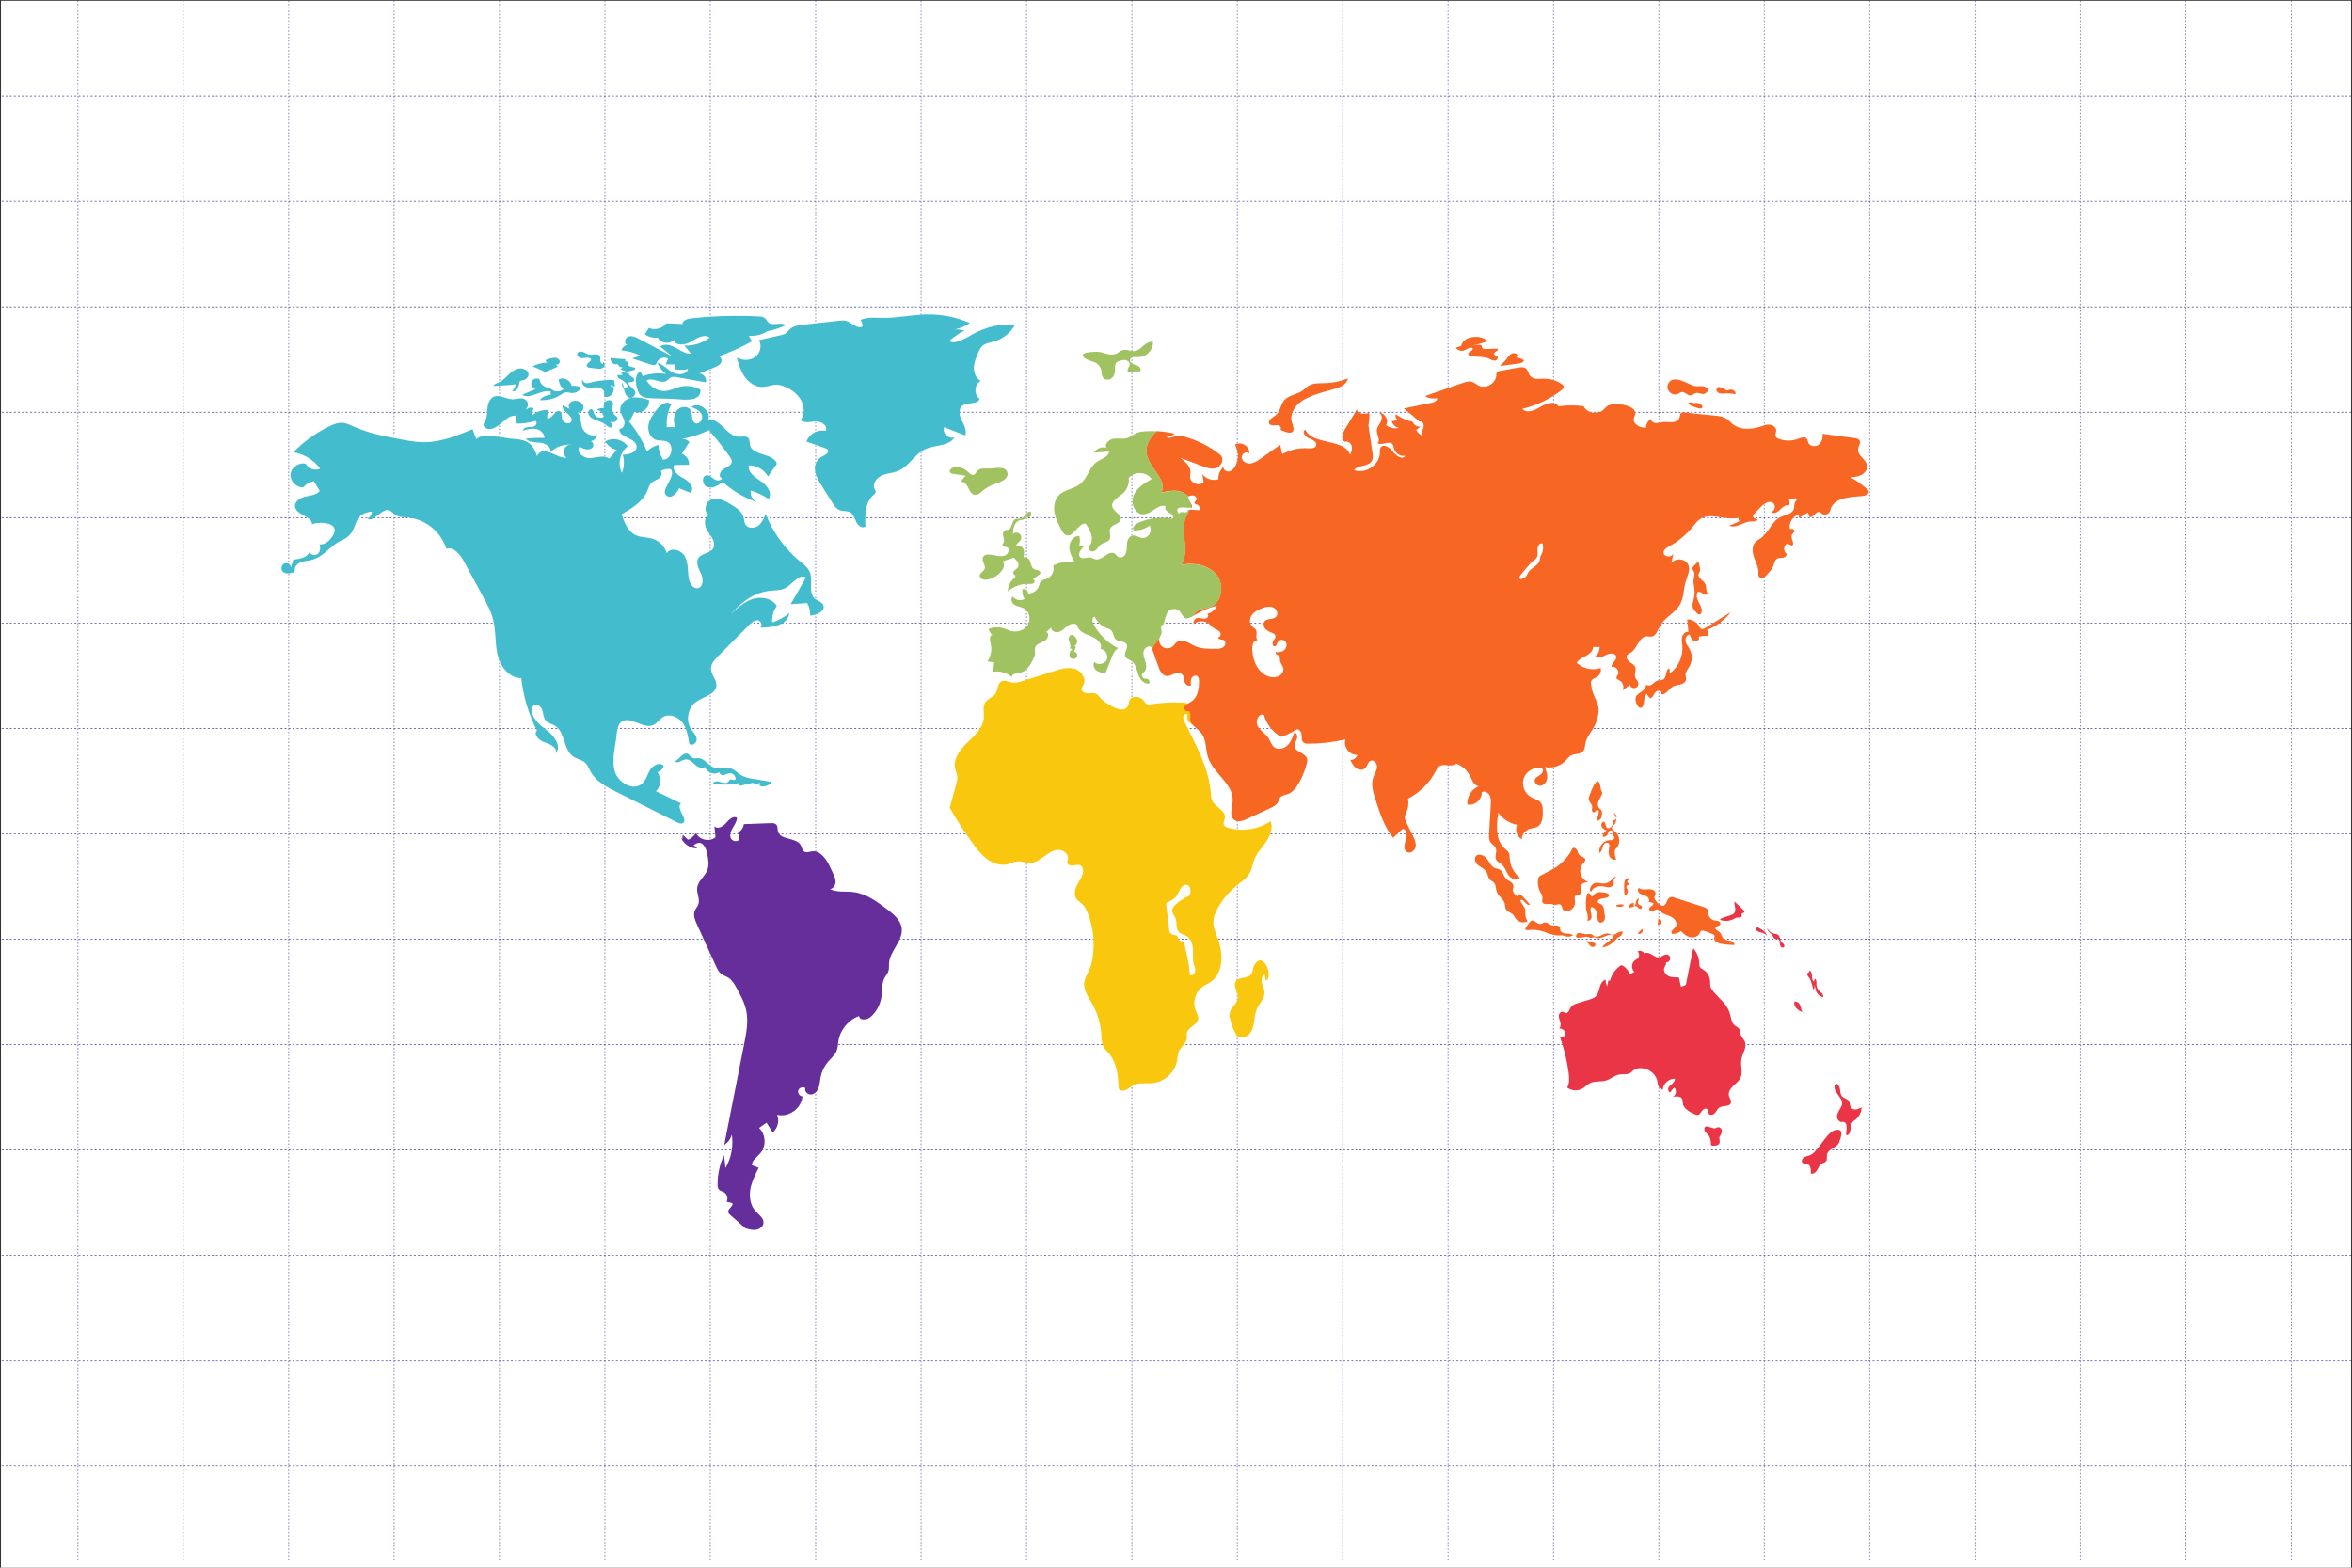
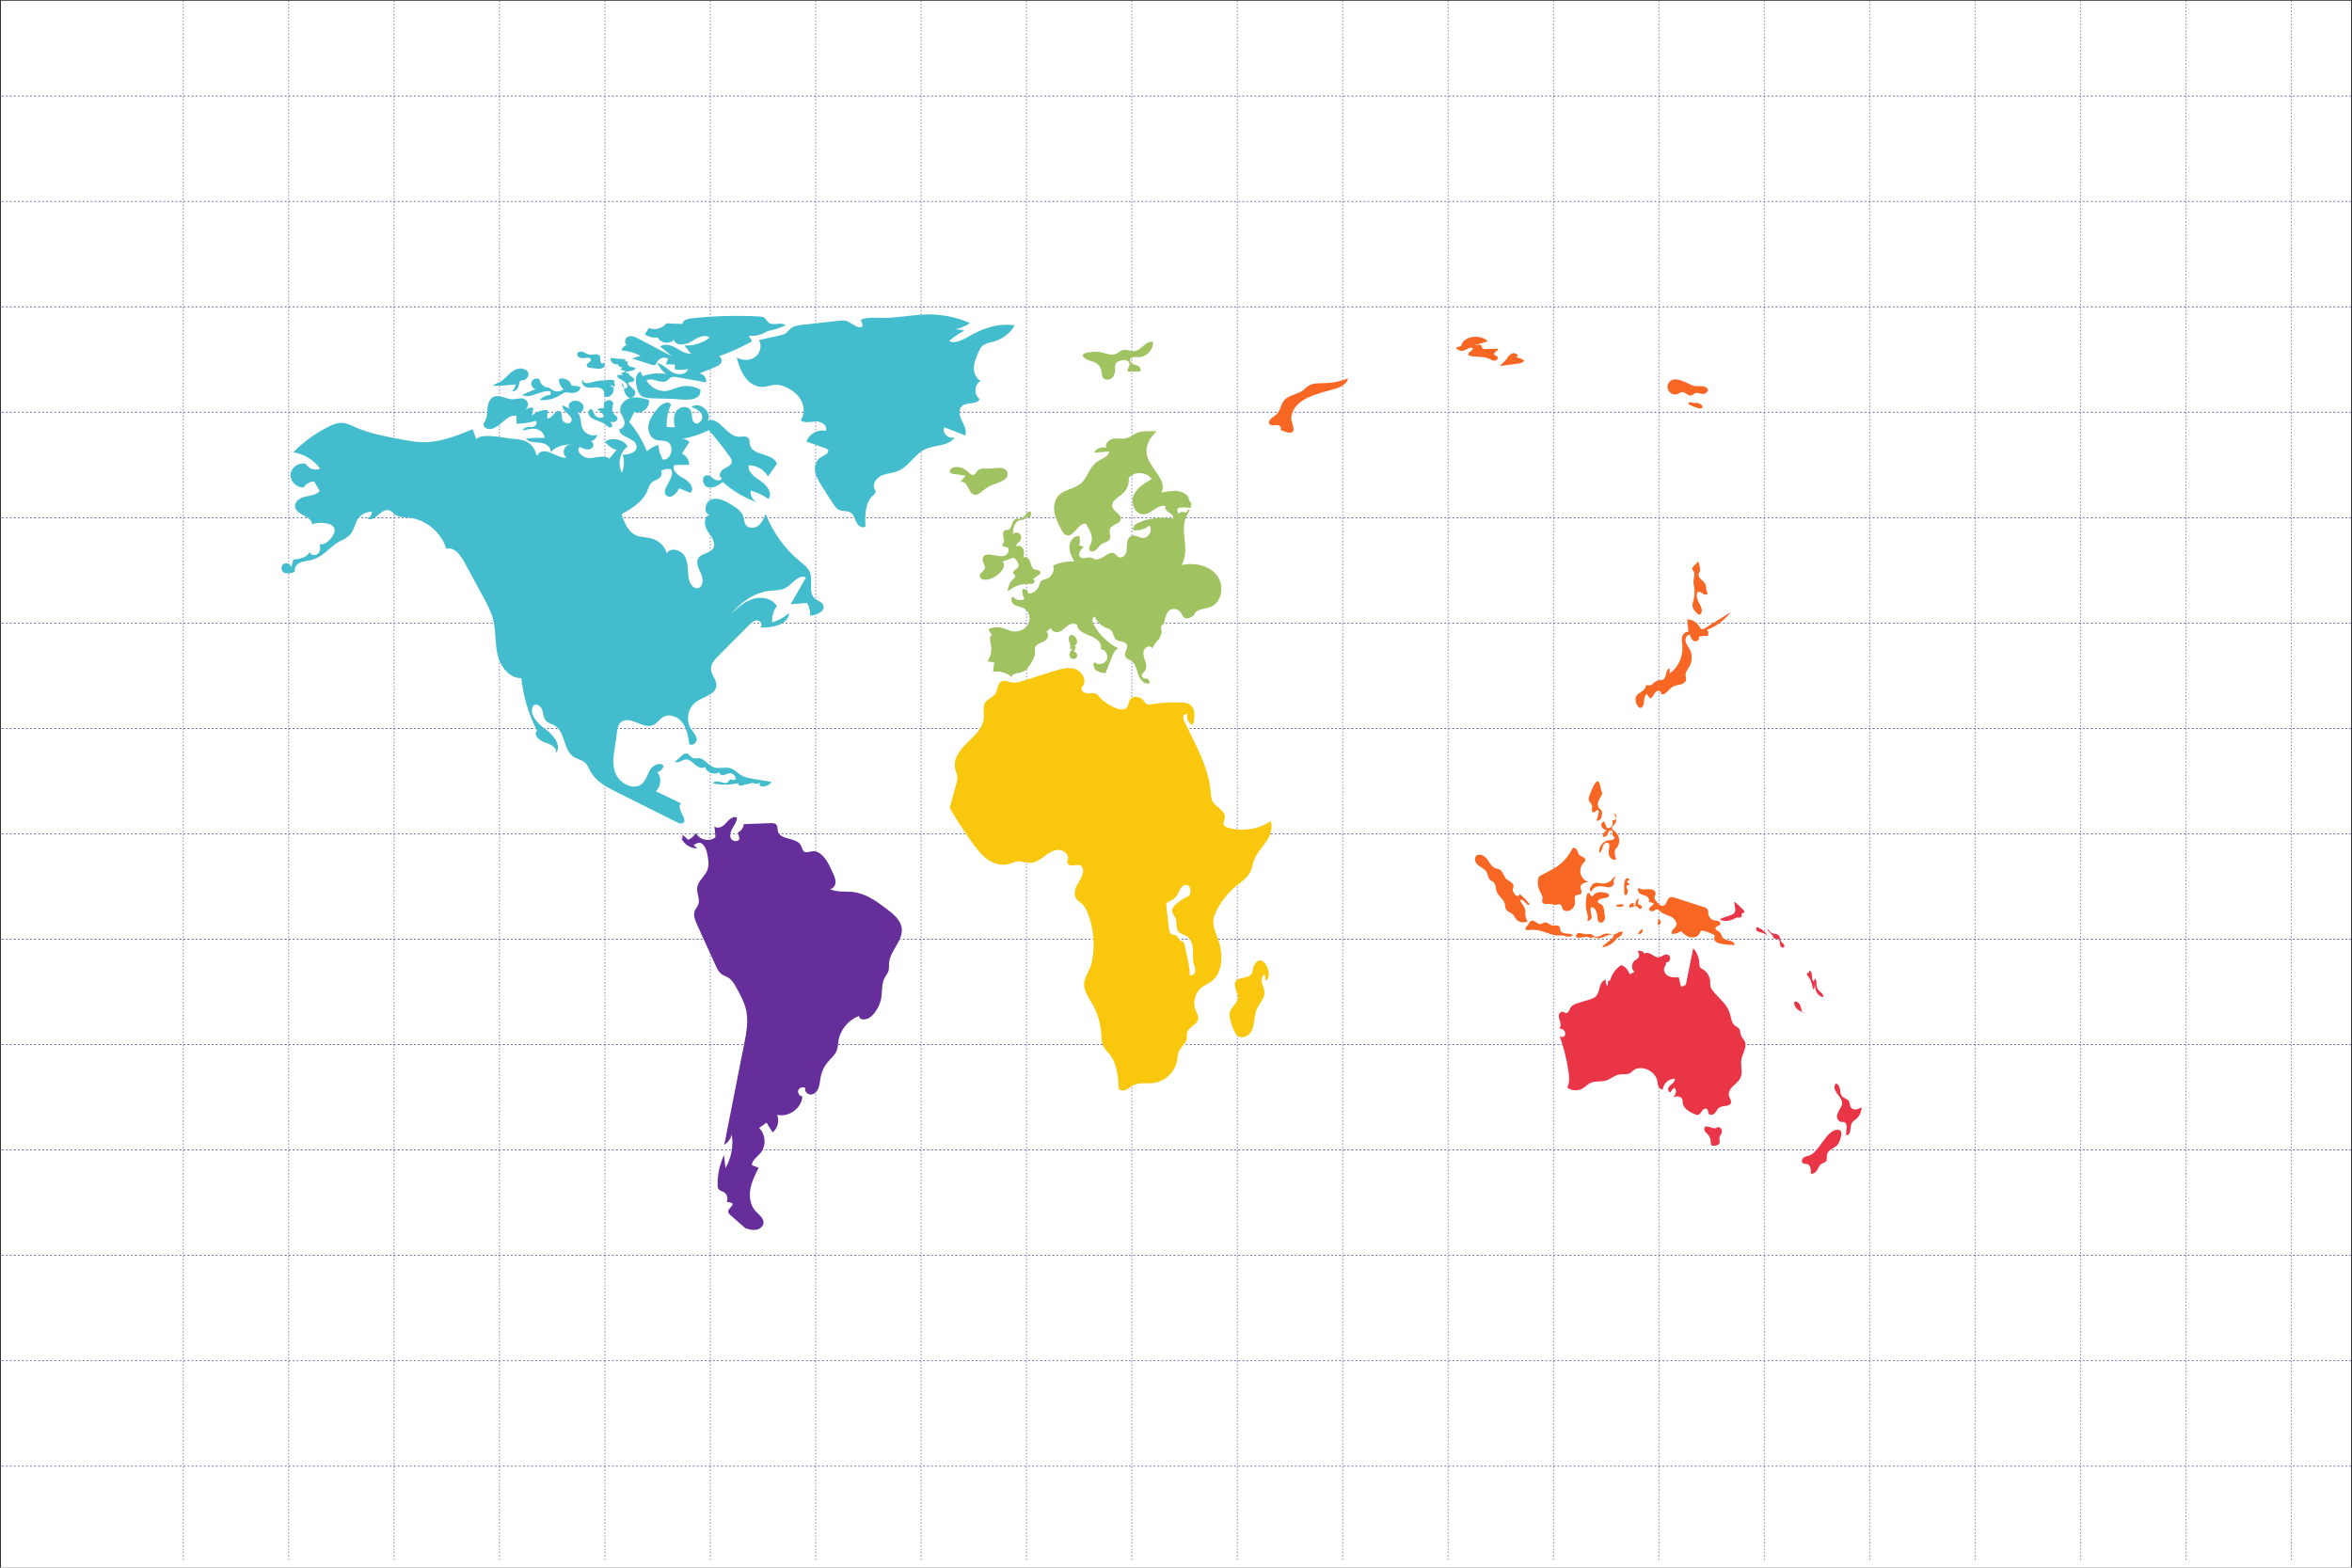
<svg xmlns="http://www.w3.org/2000/svg" width="2142" height="1428" viewBox="0 0 2142 1428" fill="none">
  <rect x="0" y="0" width="2142" height="1428" fill="#333333" stroke="none" />
  <g clip-path="url(#clip0_202_155)">
    <path d="M2141.14 0.714H0.885V1428H2141.14V0.714Z" fill="white" />
-     <path d="M71 0.714V1422.29" stroke="#2E3192" stroke-width="0.5" stroke-miterlimit="10" stroke-linecap="round" stroke-dasharray="1 2" />
    <path d="M166.969 0.714V1422.29" stroke="#2E3192" stroke-width="0.5" stroke-miterlimit="10" stroke-linecap="round" stroke-dasharray="1 2" />
    <path d="M262.967 0.714V1422.29" stroke="#2E3192" stroke-width="0.5" stroke-miterlimit="10" stroke-linecap="round" stroke-dasharray="1 2" />
    <path d="M358.936 0.714V1422.29" stroke="#2E3192" stroke-width="0.5" stroke-miterlimit="10" stroke-linecap="round" stroke-dasharray="1 2" />
    <path d="M454.905 0.714V1422.29" stroke="#2E3192" stroke-width="0.5" stroke-miterlimit="10" stroke-linecap="round" stroke-dasharray="1 2" />
    <path d="M550.902 0.714V1422.29" stroke="#2E3192" stroke-width="0.5" stroke-miterlimit="10" stroke-linecap="round" stroke-dasharray="1 2" />
    <path d="M646.872 0.714V1422.29" stroke="#2E3192" stroke-width="0.5" stroke-miterlimit="10" stroke-linecap="round" stroke-dasharray="1 2" />
    <path d="M742.842 0.714V1422.29" stroke="#2E3192" stroke-width="0.5" stroke-miterlimit="10" stroke-linecap="round" stroke-dasharray="1 2" />
    <path d="M838.839 0.714V1422.29" stroke="#2E3192" stroke-width="0.5" stroke-miterlimit="10" stroke-linecap="round" stroke-dasharray="1 2" />
    <path d="M934.809 0.714V1422.29" stroke="#2E3192" stroke-width="0.5" stroke-miterlimit="10" stroke-linecap="round" stroke-dasharray="1 2" />
    <path d="M1030.78 0.714V1422.29" stroke="#2E3192" stroke-width="0.5" stroke-miterlimit="10" stroke-linecap="round" stroke-dasharray="1 2" />
    <path d="M1126.78 0.714V1422.29" stroke="#2E3192" stroke-width="0.5" stroke-miterlimit="10" stroke-linecap="round" stroke-dasharray="1 2" />
    <path d="M1222.74 0.714V1422.29" stroke="#2E3192" stroke-width="0.5" stroke-miterlimit="10" stroke-linecap="round" stroke-dasharray="1 2" />
    <path d="M1318.71 0.714V1422.29" stroke="#2E3192" stroke-width="0.5" stroke-miterlimit="10" stroke-linecap="round" stroke-dasharray="1 2" />
    <path d="M1414.71 0.714V1422.29" stroke="#2E3192" stroke-width="0.5" stroke-miterlimit="10" stroke-linecap="round" stroke-dasharray="1 2" />
    <path d="M1510.68 0.714V1422.29" stroke="#2E3192" stroke-width="0.5" stroke-miterlimit="10" stroke-linecap="round" stroke-dasharray="1 2" />
    <path d="M1606.65 0.714V1422.29" stroke="#2E3192" stroke-width="0.5" stroke-miterlimit="10" stroke-linecap="round" stroke-dasharray="1 2" />
    <path d="M1702.65 0.714V1422.29" stroke="#2E3192" stroke-width="0.5" stroke-miterlimit="10" stroke-linecap="round" stroke-dasharray="1 2" />
    <path d="M1798.62 0.714V1422.29" stroke="#2E3192" stroke-width="0.5" stroke-miterlimit="10" stroke-linecap="round" stroke-dasharray="1 2" />
    <path d="M1894.59 0.714V1422.29" stroke="#2E3192" stroke-width="0.5" stroke-miterlimit="10" stroke-linecap="round" stroke-dasharray="1 2" />
    <path d="M1990.58 0.714V1422.29" stroke="#2E3192" stroke-width="0.5" stroke-miterlimit="10" stroke-linecap="round" stroke-dasharray="1 2" />
    <path d="M2086.55 0.714V1422.29" stroke="#2E3192" stroke-width="0.5" stroke-miterlimit="10" stroke-linecap="round" stroke-dasharray="1 2" />
    <path d="M2141.14 87.464H0.885" stroke="#2E3192" stroke-width="0.61" stroke-miterlimit="10" stroke-linecap="round" stroke-dasharray="1.23 2.45" />
    <path d="M2141.14 183.463H0.885" stroke="#2E3192" stroke-width="0.61" stroke-miterlimit="10" stroke-linecap="round" stroke-dasharray="1.23 2.45" />
    <path d="M2141.14 279.463H0.885" stroke="#2E3192" stroke-width="0.61" stroke-miterlimit="10" stroke-linecap="round" stroke-dasharray="1.23 2.45" />
    <path d="M2141.14 375.49H0.885" stroke="#2E3192" stroke-width="0.61" stroke-miterlimit="10" stroke-linecap="round" stroke-dasharray="1.23 2.45" />
    <path d="M2141.14 471.49H0.885" stroke="#2E3192" stroke-width="0.61" stroke-miterlimit="10" stroke-linecap="round" stroke-dasharray="1.23 2.45" />
    <path d="M2141.14 567.489H0.885" stroke="#2E3192" stroke-width="0.61" stroke-miterlimit="10" stroke-linecap="round" stroke-dasharray="1.23 2.45" />
    <path d="M2141.14 663.517H0.885" stroke="#2E3192" stroke-width="0.61" stroke-miterlimit="10" stroke-linecap="round" stroke-dasharray="1.23 2.45" />
    <path d="M2141.14 759.516H0.885" stroke="#2E3192" stroke-width="0.61" stroke-miterlimit="10" stroke-linecap="round" stroke-dasharray="1.23 2.45" />
    <path d="M2141.14 855.516H0.885" stroke="#2E3192" stroke-width="0.61" stroke-miterlimit="10" stroke-linecap="round" stroke-dasharray="1.23 2.45" />
    <path d="M2141.14 951.543H0.885" stroke="#2E3192" stroke-width="0.61" stroke-miterlimit="10" stroke-linecap="round" stroke-dasharray="1.23 2.45" />
    <path d="M2141.14 1047.54H0.885" stroke="#2E3192" stroke-width="0.61" stroke-miterlimit="10" stroke-linecap="round" stroke-dasharray="1.23 2.45" />
    <path d="M2141.14 1143.54H0.885" stroke="#2E3192" stroke-width="0.61" stroke-miterlimit="10" stroke-linecap="round" stroke-dasharray="1.23 2.45" />
    <path d="M2141.14 1239.57H0.885" stroke="#2E3192" stroke-width="0.61" stroke-miterlimit="10" stroke-linecap="round" stroke-dasharray="1.23 2.45" />
    <path d="M2141.14 1335.57H0.885" stroke="#2E3192" stroke-width="0.61" stroke-miterlimit="10" stroke-linecap="round" stroke-dasharray="1.23 2.45" />
    <path d="M1157.34 747.898C1146.09 755.52 1131.4 757.775 1118.36 753.921C1116.9 753.493 1115.3 752.865 1114.65 751.495C1113.65 749.44 1115.25 747.099 1115.53 744.844C1116.36 738.307 1107.06 735.481 1104.12 729.629C1102.95 727.317 1102.86 724.605 1102.66 722.036C1100.86 699.056 1088.88 678.361 1078.8 657.637C1078.09 656.124 1077.35 654.497 1077.63 652.841C1077.95 651.185 1079.83 649.758 1081.29 650.586C1080.2 654.497 1082.6 659.035 1086.42 660.348C1088.16 653.669 1089.14 644.877 1083.14 641.451C1081.12 640.281 1078.66 640.081 1076.32 639.967C1067.08 639.51 1057.77 640.024 1048.64 641.508C1047.1 641.765 1045.45 641.994 1044.1 641.223C1042.93 640.538 1042.31 639.196 1041.51 638.083C1039.25 635.085 1033.29 633.458 1030.12 636.056C1026.61 638.968 1029.29 645.305 1022.53 646.161C1018.71 646.646 1015.03 644.677 1011.69 642.793C1008.09 640.766 1004.44 638.654 1001.81 635.457C1000.9 634.315 1000.07 633.03 998.816 632.259C996.419 630.747 993.366 631.574 990.541 631.546C987.715 631.546 984.291 629.462 985.033 626.75C985.261 625.894 985.889 625.237 986.374 624.495C989.913 619.071 985.233 611.307 979.04 609.337C972.848 607.368 966.17 609.337 959.978 611.278C950.703 614.219 941.429 617.13 932.126 620.07C928.616 621.184 924.934 622.297 921.339 621.64C918.228 621.069 914.975 619.243 912.15 620.613C908.298 622.468 908.925 628.206 906.614 631.803C904.388 635.228 899.651 636.341 897.368 639.738C894.714 643.678 896.284 648.902 896.027 653.64C895.485 662.746 887.979 669.683 881.387 676.02C874.795 682.357 868.118 690.578 869.801 699.57C870.315 702.339 871.628 704.937 871.828 707.734C871.97 710.046 871.371 712.33 870.743 714.585C868.803 721.665 866.891 728.715 864.95 735.795C871.428 747.27 878.619 758.346 886.41 768.936C890.262 774.16 894.343 779.356 899.679 783.067C905.016 786.777 911.808 788.833 918.086 787.177C920.882 786.435 923.508 784.951 926.418 784.665C930.442 784.237 934.409 786.149 938.461 785.978C943.169 785.778 947.279 782.838 951.074 780.012C954.87 777.186 959.007 774.274 963.716 774.132C968.453 773.989 973.533 778.1 972.534 782.724C972.306 783.723 971.82 784.751 971.963 785.75C972.277 787.948 975.131 788.719 977.3 788.405C979.497 788.119 981.837 787.291 983.834 788.262C986.545 789.604 986.859 793.429 985.946 796.312C984.719 800.222 982.122 803.534 980.381 807.245C978.641 810.956 977.927 815.666 980.381 818.92C981.666 820.604 983.606 821.66 985.176 823.059C987.83 825.4 989.399 828.683 990.683 831.965C996.191 846.01 997.389 861.71 994.336 876.468C992.995 883.005 988.828 888.315 987.516 894.338C986.06 901.132 991.454 908.725 994.65 914.263C999.501 922.684 1002.35 932.247 1002.98 941.952C1003.21 945.806 1003.15 949.859 1004.92 953.313C1006.26 955.882 1008.49 957.881 1010.35 960.107C1017.39 968.728 1018.28 980.66 1018.88 991.793C1020.36 993.763 1023.44 993.763 1025.67 992.706C1027.92 991.65 1029.72 989.823 1031.89 988.653C1037.37 985.713 1044.05 987.254 1050.21 986.54C1060.83 985.342 1070.16 976.549 1071.98 966.016C1072.5 963.104 1072.5 960.021 1073.75 957.338C1075.64 953.285 1080.2 950.544 1080.8 946.12C1081.03 944.378 1080.6 942.551 1080.97 940.81C1082.17 935.358 1090.53 933.645 1091.25 928.079C1091.59 925.424 1089.96 922.969 1088.94 920.486C1085.85 913.121 1088.45 903.815 1094.87 899.105C1097.27 897.335 1100.09 896.193 1102.55 894.48C1114.36 886.288 1114.1 868.504 1109.11 855.03C1107.17 849.778 1104.66 844.468 1105.03 838.845C1105.26 835.162 1106.74 831.651 1108.45 828.397C1112.79 820.176 1118.78 812.84 1125.95 806.959C1130.63 803.134 1136.02 799.68 1138.68 794.256C1140.3 790.945 1140.76 787.177 1142.04 783.695C1144.38 777.357 1149.23 772.39 1153.03 766.824C1156.82 761.258 1159.62 754.15 1157.17 747.87L1157.34 747.898ZM1088.48 884.832C1088.16 887.144 1085.57 889.314 1083.57 888.115C1083.48 881.949 1082.17 875.84 1080.86 869.817C1080.23 866.934 1079.58 864.022 1078.95 861.139C1078.66 859.797 1078.23 858.285 1077.04 857.628C1076.18 857.171 1075.07 857.228 1074.27 856.657C1073.07 855.801 1073.15 853.946 1072.18 852.832C1070.9 851.405 1068.47 851.919 1066.85 850.891C1065.22 849.892 1064.85 847.723 1064.62 845.839L1062.17 824.915C1062.08 824.115 1062 823.23 1062.42 822.545C1062.91 821.774 1063.85 821.461 1064.71 821.147C1068.36 819.748 1071.44 816.922 1073.15 813.411C1073.87 811.898 1074.35 810.299 1075.35 808.958C1078.92 804.133 1083.68 805.56 1084.08 810.299C1084.65 816.865 1082.03 816.037 1078.35 818.349C1075.52 820.119 1070.67 823.088 1068.73 826.056C1065.79 830.51 1068.39 831.766 1070.42 836.076C1072.27 840.101 1070.5 845.496 1073.44 848.807C1075.35 850.948 1078.52 851.348 1080.95 852.889C1084.74 855.287 1086.14 860.169 1086.4 864.622C1086.65 869.103 1086.05 873.671 1087.19 878.01C1087.77 880.265 1088.82 882.52 1088.51 884.832H1088.48Z" fill="#F9C80E" />
    <path d="M1125.23 894.366C1122.84 898.762 1127.75 903.872 1127.35 908.896C1126.95 914.034 1121.21 917.231 1120.01 922.255C1119.53 924.311 1119.87 926.48 1120.35 928.535C1121.27 932.475 1122.64 936.328 1124.44 939.982C1125.01 941.153 1125.66 942.323 1126.6 943.208C1129.54 945.948 1134.62 945.035 1137.48 942.209C1140.33 939.383 1141.44 935.215 1142.04 931.247C1142.64 927.251 1142.87 923.14 1144.47 919.458C1146.78 914.063 1151.89 909.524 1151.6 903.672C1151.46 900.76 1149.92 898.077 1149.26 895.251C1148.58 892.397 1149.15 888.771 1151.83 887.572L1152.69 893.167C1160.28 890.798 1150.97 865.735 1142.73 878.409C1139.39 883.576 1142.7 887.058 1136.05 889.713C1132.45 891.141 1127.37 890.427 1125.21 894.395L1125.23 894.366Z" fill="#F9C80E" />
-     <path d="M1701.91 447.626C1701.71 446.769 1701.02 446.113 1700.36 445.513C1695.8 441.317 1690.72 437.692 1685.24 434.809C1688.69 434.523 1692.26 434.181 1695.31 432.525C1698.4 430.898 1700.85 427.615 1700.39 424.161C1699.62 418.281 1691.29 414.855 1692.12 408.975C1692.52 406.32 1694.8 403.665 1693.57 401.296C1692.69 399.669 1690.61 399.241 1688.75 399.012C1679.1 397.728 1669.49 396.415 1659.81 395.13C1660.24 398.812 1659.21 402.894 1656.25 405.121C1653.25 407.319 1648.2 406.605 1646.8 403.18C1646.32 401.981 1646.29 400.582 1645.46 399.555C1643.75 397.357 1640.27 398.641 1637.61 399.669C1631.93 401.867 1625.46 401.867 1619.81 399.669C1618.72 399.212 1617.52 398.613 1617.07 397.528C1616.38 395.901 1617.52 394.131 1617.61 392.39C1617.75 389.392 1614.67 387.08 1611.67 386.795C1608.7 386.538 1605.79 387.737 1602.94 388.679C1594.64 391.362 1584.76 391.733 1577.94 386.281C1575.92 384.682 1574.26 382.627 1572.06 381.257C1568.98 379.316 1565.21 378.916 1561.62 378.545C1552.32 377.603 1543.01 376.661 1533.71 375.69C1532.83 375.576 1531.8 375.548 1531.03 376.061C1529.83 376.946 1530.03 378.745 1529.63 380.172C1528.89 382.941 1525.75 384.397 1522.89 384.597C1520.01 384.796 1517.13 384.111 1514.28 384.454C1512.16 384.682 1510.08 385.482 1507.97 385.339C1505.83 385.225 1503.49 383.712 1503.55 381.599C1500.86 383.283 1499.09 386.309 1499.01 389.478C1493.59 390.077 1486.77 386.195 1487.97 380.857C1488.28 379.487 1489.08 378.259 1489.22 376.861C1489.93 368.183 1468.47 366.242 1463.62 369.981C1462.31 371.009 1461.28 372.379 1460.03 373.464C1454.75 378.06 1445.33 376.233 1442.14 369.981C1434.54 369.039 1426.84 369.096 1419.22 370.067C1416.14 364.814 1408.09 367.298 1402.95 370.552C1397.82 373.835 1390.31 377.032 1386.4 372.379C1399.39 369.439 1411.69 363.53 1422.13 355.309C1423.19 354.481 1424.33 353.368 1424.07 352.026C1423.93 351.112 1423.13 350.456 1422.36 349.914C1417.54 346.574 1411.63 344.804 1405.75 344.947C1401.47 345.032 1396.36 345.831 1393.65 342.52C1391.97 340.493 1391.77 337.382 1389.71 335.698C1387.74 334.099 1384.92 334.47 1382.44 334.898C1376.93 335.898 1371.39 336.897 1365.86 337.896C1365 338.039 1364.06 338.238 1363.46 338.866C1362.69 339.723 1362.75 341.007 1362.66 342.178C1362.18 349.457 1353.01 354.624 1346.54 351.227C1344.51 350.142 1342.8 348.458 1340.6 347.773C1337.83 346.945 1334.87 347.887 1332.15 348.857C1320.71 352.825 1309.27 356.793 1297.82 360.761C1300.91 362.845 1304.9 363.53 1308.5 362.588C1309.58 364.5 1306.79 366.213 1304.62 366.67C1295.88 368.497 1287.18 370.324 1278.42 372.122C1283.41 375.919 1288.26 379.944 1292.89 384.168C1295.14 382.598 1297.25 386.68 1296.4 389.307C1295.57 391.933 1294 395.187 1296 397.043C1293.32 396.158 1291.03 394.159 1289.72 391.619C1291.12 390.591 1292.46 389.535 1293.86 388.507C1290.8 389.135 1287.47 387.137 1286.55 384.168C1280.99 383.084 1275.68 380.686 1271.2 377.203C1270.32 379.287 1271.51 382.056 1273.68 382.827C1271.63 383.112 1269.57 383.341 1267.52 383.597C1268.2 386.795 1271.06 389.392 1274.31 389.763C1270.23 390.82 1265.66 389.849 1262.3 387.251C1265.35 382.655 1260.87 375.376 1255.39 376.004C1258.53 376.433 1259.07 380.943 1257.67 383.797C1256.28 386.68 1253.82 389.25 1253.88 392.418C1253.94 396.3 1257.56 400.982 1254.53 403.465C1258.22 406.548 1265.04 400.953 1268.12 404.579C1269.06 405.72 1269.17 407.29 1269.57 408.718C1270.77 413 1275.45 415.968 1279.82 415.198C1277.31 419.194 1271.31 415.255 1268.57 411.401C1265.86 407.547 1259.73 403.722 1257.33 407.804C1256.56 409.146 1256.7 410.773 1256.7 412.286C1256.56 423.39 1243.52 432.211 1233.16 428.186C1237.1 423.305 1246.37 425.246 1249.4 419.765C1250.62 417.51 1250.28 414.769 1249.91 412.257C1248.68 404.008 1247.49 395.786 1246.26 387.537C1246.97 383.74 1247.26 379.858 1247.09 376.004C1242.75 377.517 1235.76 377.317 1235.9 372.722C1232.22 378.83 1228.51 384.939 1224.83 391.048C1222.57 394.73 1220.89 400.497 1224.74 402.438C1227.31 401.381 1230.31 403.551 1231.02 406.263C1231.76 408.946 1230.82 411.772 1229.59 414.284C1224.06 398.955 1196.03 406.006 1188.73 391.448C1185.39 392.732 1188.44 397.899 1191.81 399.126C1195.21 400.354 1199.86 402.523 1198.6 405.892C1197.66 408.546 1194.01 408.546 1191.21 408.347C1183.14 407.776 1174.86 409.631 1167.78 413.628C1167.15 410.773 1166.5 407.947 1165.9 405.149C1160.02 409.317 1154.08 413.485 1148.21 417.681C1145.32 419.708 1142.3 421.792 1138.79 422.163C1135.31 422.505 1131.28 420.421 1130.83 416.939C1130.37 413.456 1135.45 410.402 1137.7 413.085C1138.68 406.691 1129.94 401.353 1124.69 405.149C1128.17 411.03 1128.26 418.794 1124.89 424.76C1123.64 426.987 1121.72 429.071 1119.21 429.47C1116.7 429.842 1113.79 427.672 1114.33 425.189C1111.14 428.015 1109.34 432.325 1109.57 436.578C1104.37 438.263 1098.18 436.264 1094.96 431.811C1095.36 434.295 1095.76 436.721 1096.16 439.205C1092.42 443.23 1084.23 440.318 1083.86 434.837C1083.77 433.21 1084.17 431.611 1084.17 429.984C1084.17 424.446 1079.29 420.336 1074.84 416.996C1081.49 419.508 1088.17 422.049 1094.81 424.561C1098.55 425.988 1102.55 427.444 1106.46 426.673C1112.19 425.588 1115.9 417.852 1110.79 413.856C1101.63 406.691 1091.08 401.296 1079.89 398.07C1076.66 397.157 1073.21 396.386 1070.04 397.414C1067.45 398.241 1063.97 399.897 1062.57 397.556C1065.16 397.927 1067.96 396.928 1069.73 394.959C1064.31 393.76 1058.83 392.989 1053.29 392.704C1046.9 398.384 1042.56 406.406 1044.42 414.513C1047.27 426.958 1063.42 437.406 1057.52 448.71C1063.08 447.454 1068.9 446.227 1074.41 447.626C1077.38 448.339 1080.26 450.109 1082.2 452.45C1082.2 452.336 1082.2 452.193 1082.2 452.079C1083.86 451.536 1085.63 450.965 1087.31 451.422C1088.99 451.879 1090.36 453.849 1089.51 455.39C1088.94 456.475 1087.42 457.36 1087.97 458.473C1088.31 459.158 1089.25 459.272 1089.96 459.501C1092.02 460.129 1093.16 462.783 1092.22 464.696C1089.28 464.525 1086.34 464.382 1083.37 464.239C1082.37 466.38 1081.03 468.435 1080.09 470.576C1076.12 479.54 1079 489.816 1079.35 499.607C1079.49 504.631 1078.35 510.226 1075.87 514.565C1076.46 514.451 1077.06 514.308 1077.66 514.223C1088.76 512.339 1101.46 515.136 1108.25 524.128C1115.05 533.12 1112.76 548.563 1102.35 552.788C1098.38 554.387 1093.76 554.329 1090.13 556.613C1088.65 557.498 1087.57 559.097 1087.05 560.781C1093.79 556.956 1100.72 553.302 1108.34 551.875C1106.66 555.471 1103.35 558.212 1099.52 559.154C1100.81 559.982 1100.38 562.122 1099.09 562.95C1097.81 563.778 1096.16 563.635 1094.67 563.321C1093.19 563.036 1091.62 562.636 1090.16 563.007C1088.88 563.321 1087.85 564.32 1087.34 565.548C1087.08 566.09 1086.97 566.69 1086.97 567.289C1086.97 567.717 1087.05 568.089 1087.17 568.488C1091.05 565.234 1097.21 565.148 1101.18 568.317C1102.69 569.544 1103.89 571.143 1105.52 572.228C1107.31 573.427 1109.65 573.969 1111.02 575.682C1112.36 577.394 1111.42 580.848 1109.31 580.392C1109.23 581.476 1110.37 582.247 1111.39 582.447C1112.42 582.647 1113.59 582.561 1114.53 583.046C1116.73 584.188 1116.33 587.728 1114.42 589.298C1112.51 590.839 1109.82 590.982 1107.34 590.982C1100.86 591.068 1094.13 591.125 1088.19 588.499C1085.4 587.271 1082.89 585.444 1079.97 584.417C1077.09 583.389 1073.61 583.303 1071.27 585.273C1070.19 586.187 1069.44 587.5 1068.39 588.499C1065.88 590.925 1061.6 591.239 1058.74 589.212C1056.4 587.528 1055.26 584.36 1055.8 581.534C1053.12 584.245 1050.81 587.414 1049.16 590.811C1050.58 594.864 1052.01 598.946 1053.44 603C1053.92 604.313 1054.35 605.626 1054.83 606.911C1056.2 610.879 1058.46 615.532 1062.62 615.788C1067.9 616.131 1073.21 608.937 1077.41 615.446C1078.21 616.702 1078.46 618.186 1078.46 619.699C1078.46 622.639 1082.49 626.35 1084.65 624.038C1084.4 621.926 1084.17 619.642 1085.14 617.73C1086.11 615.846 1088.79 614.647 1090.48 615.988C1091.62 616.873 1091.85 618.5 1091.93 619.928C1092.02 622.04 1091.93 624.209 1091.65 626.293C1090.99 631.317 1088.99 636.541 1084.77 639.224C1081.46 641.308 1076.69 642.821 1079.4 647.274C1080.03 648.245 1082.54 647.132 1083.26 648.074C1084.83 650.272 1083.74 652.584 1083.94 655.182C1084.37 660.691 1090.62 663.46 1094.04 667.827C1098.78 673.822 1097.78 682.414 1100.12 689.693C1104.89 704.594 1123.66 714.157 1122.61 729.772C1122.18 735.852 1119.21 743.445 1124.21 746.956C1127.55 749.268 1132.11 747.641 1135.82 745.9C1142.73 742.703 1149.66 739.477 1156.62 736.251C1159.45 734.967 1162.45 733.482 1163.9 730.714C1164.64 729.258 1164.9 727.574 1165.96 726.317C1167.5 724.491 1170.18 724.234 1172.43 723.491C1177.54 721.779 1180.97 716.955 1183.53 712.187C1186.3 707.021 1188.47 701.54 1190.01 695.859C1190.41 694.375 1190.78 692.776 1190.41 691.263C1189.07 685.754 1179.4 685.212 1178.91 679.56C1178.71 677.19 1180.37 675.078 1181.14 672.851C1181.91 670.596 1181.05 667.285 1178.68 667.313C1177.26 671.51 1175.72 675.877 1172.55 678.96C1169.35 682.043 1163.96 683.356 1160.48 680.644C1157.88 678.646 1157.02 675.164 1155.25 672.423C1152.57 668.17 1147.66 665.601 1145.32 661.176C1142.98 656.723 1146.41 649.244 1151.06 651.157C1153.34 659.578 1159.11 666.971 1166.73 671.196C1171.44 669.597 1175.97 667.456 1180.22 664.801C1182.34 663.117 1185.13 666.286 1185.36 668.969C1185.59 671.681 1185.16 674.992 1187.36 676.562C1188.47 677.39 1189.98 677.447 1191.38 677.447C1202.83 677.447 1214.21 676.134 1225.34 673.508C1223.06 680.159 1229.19 688.152 1236.19 687.638C1235.33 690.35 1232.62 692.377 1229.76 692.405C1231.13 695.088 1232.59 697.886 1235.04 699.684C1237.5 701.454 1241.21 701.854 1243.35 699.741C1245.37 697.772 1245.63 694.089 1248.26 693.005C1251.31 691.72 1254.33 695.545 1254.08 698.857C1253.82 702.139 1251.77 704.965 1250.65 708.105C1248.43 714.471 1250.51 721.465 1252.54 727.888C1256.5 740.276 1260.61 752.979 1268.75 763.17C1271.66 760.43 1274.6 757.689 1277.51 754.949C1281.44 755.634 1281.59 761.286 1280.33 765.054C1279.05 768.879 1277.88 773.989 1281.3 776.073C1284.38 777.928 1288.49 774.959 1289.18 771.448C1289.86 767.937 1288.27 764.455 1286.7 761.229C1284.67 757.118 1282.67 752.951 1280.67 748.812C1279.99 747.384 1279.25 745.871 1279.39 744.273C1279.48 742.903 1280.16 741.675 1280.73 740.419C1282.53 736.394 1283.1 731.798 1282.3 727.459C1293 722.007 1301.96 713.186 1307.5 702.482C1308.35 700.883 1309.15 699.199 1310.61 698.114C1315 694.917 1322.4 699.399 1326.28 695.602C1331.7 697.629 1336.26 701.768 1338.83 706.963C1340.72 710.76 1342.46 715.813 1346.68 716.127C1340.2 718.781 1335.84 725.804 1336.32 732.769C1342.83 734.425 1350.02 728.259 1349.36 721.579C1351.9 720.123 1355.27 721.893 1356.64 724.491C1357.98 727.088 1357.84 730.171 1357.67 733.083C1357.18 741.903 1356.64 750.696 1356.15 759.459C1356.01 762.085 1355.9 764.911 1357.35 767.081C1358.72 769.136 1361.32 770.278 1362.26 772.562C1363.69 775.93 1360.83 780.183 1362.69 783.352C1363.69 785.036 1365.66 785.778 1367.17 786.949C1370.42 789.432 1371.51 793.828 1373.85 797.196C1376.19 800.565 1381.61 802.763 1384.15 799.537C1378.73 795.284 1375.27 788.661 1374.9 781.753C1374.82 780.183 1374.9 778.528 1374.22 777.1C1373.42 775.302 1371.71 774.132 1370.25 772.819C1361.78 765.054 1362.8 751.638 1364.54 740.248C1368.48 746.014 1374.79 750.096 1381.69 751.295C1379.47 755.862 1381.41 761.971 1385.8 764.483C1386.09 760.001 1389.46 755.919 1393.77 754.749C1395.65 754.235 1397.65 754.207 1399.42 753.436C1404.72 751.152 1405.29 743.959 1405.04 738.193C1404.95 735.909 1404.81 733.54 1403.58 731.656C1401.53 728.544 1397.39 727.802 1394.14 725.975C1388.32 722.692 1385.49 714.928 1387.83 708.619C1390.14 702.339 1397.36 698.314 1403.92 699.627C1406.09 700.569 1405.12 704.023 1403.24 705.451C1401.36 706.878 1398.76 707.734 1397.87 709.932C1396.62 712.987 1400.33 716.384 1403.55 715.67C1406.78 714.985 1408.83 711.588 1409.06 708.277C1409.26 704.994 1408.06 701.797 1406.86 698.685C1413.8 700.198 1421.45 697.772 1426.21 692.519C1427.55 691.035 1428.75 689.322 1430.49 688.323C1433.86 686.353 1438.68 687.438 1441.45 684.641C1443.56 682.528 1443.42 679.131 1444.08 676.191C1445.3 670.739 1449.5 666.571 1451.98 661.604C1454.43 656.637 1456.86 648.987 1455.55 643.506C1454.61 639.51 1452.52 635.885 1451.1 632.059C1450.07 629.348 1449.38 626.522 1449.01 623.61C1448.87 622.44 1448.76 621.126 1449.3 620.099C1450.27 618.215 1452.67 617.787 1454.46 616.673C1457.15 615.018 1458.54 611.564 1457.74 608.538C1450.33 611.021 1441.65 609.137 1435.94 603.799C1437.6 600.602 1441.25 599.118 1444.42 597.405C1447.61 595.721 1450.92 592.98 1450.78 589.355C1452.81 589.355 1454.81 589.355 1456.8 589.355C1456.95 592.638 1455.4 595.978 1452.81 598.004C1455.55 600.374 1459.69 598.119 1462.91 596.434C1466.13 594.75 1471.53 594.75 1471.93 598.347C1472.3 601.83 1467.05 604.17 1467.76 607.596C1471.44 606.34 1475.41 611.278 1473.41 614.618C1472.87 615.503 1471.98 616.388 1472.13 617.444C1472.3 618.729 1473.81 619.214 1474.92 619.842C1478.03 621.498 1479.4 625.779 1477.81 628.919C1479.98 627.235 1482.14 625.551 1484.31 623.838C1484.8 625.837 1487.05 627.178 1489.08 626.721C1491.08 626.236 1492.47 624.01 1492.02 622.011C1491.59 620.042 1489.76 618.672 1489.16 616.759C1488.28 613.876 1490.31 610.679 1489.31 607.853C1488.54 605.626 1486.17 604.456 1484.23 603.057C1482.29 601.658 1480.57 599.146 1481.74 597.062C1482.43 595.778 1483.94 595.264 1485.17 594.522C1491.28 590.725 1492.59 579.906 1499.78 579.678C1501.24 579.621 1502.66 580.078 1504.06 579.878C1508.14 579.307 1509.57 574.34 1511.51 570.658C1515.76 562.494 1525.63 558.526 1530.11 550.447C1533.54 544.253 1533.14 536.688 1535.17 529.866C1536.65 524.927 1539.45 519.789 1537.71 514.908C1535.56 508.828 1525.75 507.629 1522.21 513.024C1522.78 509.969 1523.35 506.944 1523.95 503.861C1521.81 510.769 1507.54 504.546 1519.96 497.78C1528.23 493.299 1535.65 487.133 1541.61 479.825C1543.64 477.342 1545.55 474.687 1548.21 472.889C1557.97 466.294 1571.41 474.459 1582.82 471.604C1583.22 472.717 1583.59 473.859 1583.99 474.972C1580.91 476.257 1577.88 477.541 1574.83 478.826C1581.28 481.852 1588.22 474.687 1595.32 474.972C1597.4 475.058 1600.4 475.058 1600.51 473.031C1598.6 472.746 1596.12 471.69 1596.46 469.777C1596.58 469.092 1597.09 468.521 1597.58 468.036C1599.43 466.066 1601.28 464.125 1603.17 462.155C1606.28 458.873 1611.33 455.361 1614.9 458.216C1617.58 460.386 1616.35 465.609 1612.96 466.323C1615.18 468.55 1618.95 466.523 1621.18 464.268C1623.4 462.041 1626.25 459.358 1629.22 460.5C1630.05 458.844 1630.05 456.817 1629.28 455.19C1631.65 453.877 1634.56 453.563 1637.16 454.362C1635.59 455.675 1634.5 457.617 1634.19 459.643C1633.96 460.956 1634.07 462.327 1633.67 463.583C1632.25 468.321 1625.91 468.864 1621.43 471.062C1613.56 474.887 1610.79 484.992 1603.71 490.102C1601.97 491.386 1600 492.328 1598.55 493.927C1595.43 497.381 1595.83 502.747 1597.26 507.172C1598.75 511.597 1601.14 515.821 1601.4 520.474C1601.46 521.359 1601.4 522.216 1601.34 523.072C1601.03 526.155 1604.82 527.896 1606.99 525.698C1607.51 525.156 1608.05 524.613 1608.56 524.1C1611.07 521.502 1613.7 518.819 1614.98 515.45C1615.87 513.052 1616.27 510.141 1618.46 508.885C1620.09 507.971 1622.12 508.371 1623.94 508.028C1625.8 507.714 1627.77 505.859 1626.83 504.203C1623.8 502.062 1624.34 496.639 1627.68 495.069C1629.08 495.725 1630.48 496.382 1631.88 497.067C1635.19 495.554 1630.19 490.102 1631.99 486.933C1632.68 485.706 1634.36 484.963 1634.3 483.565C1634.25 481.823 1631.79 481.509 1630.05 481.795C1628.91 476.114 1632.82 469.92 1638.41 468.521C1638.33 469.691 1638.21 470.89 1638.13 472.061C1640.89 470.319 1643.66 468.578 1646.43 466.78C1646.92 468.121 1647.4 469.463 1647.89 470.862C1651.2 472.575 1653.79 465.01 1657.25 466.409C1657.99 466.723 1658.5 467.408 1659.13 467.893C1661.61 469.92 1666.04 468.378 1666.72 465.238C1669.29 453.392 1683.67 452.849 1695.71 451.85C1698.51 451.622 1702.39 450.395 1701.73 447.654L1701.91 447.626ZM1169.67 592.095C1167.64 593.922 1164.73 594.408 1162.02 593.979C1161.36 594.522 1161.85 595.664 1162.56 596.092C1163.27 596.549 1164.19 596.663 1164.81 597.262C1165.93 598.347 1165.5 600.174 1165.67 601.715C1165.98 604.199 1168.13 606.111 1168.7 608.538C1169.72 612.905 1165.01 616.93 1160.51 616.959C1151.12 617.044 1144.53 609.423 1142.1 601.23C1140.7 596.549 1138.02 583.846 1145.21 583.132C1143.04 580.278 1145.3 577.138 1143.95 574.083C1143.21 572.427 1141.36 571.628 1140.1 570.315C1137.62 567.66 1137.99 563.207 1140.1 560.238C1142.21 557.27 1145.61 555.528 1149.01 554.187C1152.32 552.902 1156.08 551.903 1159.34 553.245C1162.62 554.586 1164.62 559.268 1162.16 561.837C1159.51 564.606 1154.08 563.007 1151.69 566.005C1150.18 567.86 1150.69 570.772 1152.2 572.627C1153.74 574.483 1156.05 575.51 1158.28 576.367C1159.54 576.852 1160.88 577.452 1161.36 578.65C1162.13 580.477 1160.56 582.333 1159.56 584.017C1158.59 585.73 1158.79 588.727 1160.76 588.727C1162.67 588.727 1162.99 585.987 1164.04 584.388C1165.53 582.133 1169.41 582.504 1170.92 584.759C1172.41 587.014 1171.61 590.269 1169.64 592.067L1169.67 592.095ZM1403.95 504.803C1403.53 505.63 1403.01 506.458 1402.73 507.343C1402.44 508.342 1402.44 509.427 1402.18 510.426C1401.44 513.423 1398.67 515.365 1396.16 517.191C1394.42 518.447 1392.68 519.846 1391.65 521.702C1391.23 522.472 1390.94 523.329 1390.46 524.1C1387.97 528.267 1380.58 529.124 1385.23 523.3C1388.12 519.675 1392.4 514.365 1395.96 511.225C1397.19 510.141 1398.67 509.256 1399.5 507.857C1400.84 505.573 1400.1 502.69 1400.19 500.036C1400.27 497.381 1402.27 494.212 1404.84 494.954C1405.78 498.18 1405.47 501.777 1403.95 504.803ZM1084.8 458.701C1084.8 458.987 1084.8 459.244 1084.8 459.558C1084.71 460.585 1084.51 461.556 1084.17 462.498C1084.57 462.498 1084.94 462.498 1085.25 462.498C1085.85 461.213 1085.48 459.986 1084.8 458.701ZM1065.31 522.044C1070.04 521.702 1073.58 518.704 1075.95 514.565C1071.47 515.65 1067.05 517.848 1065.31 522.044Z" fill="#F86624" />
    <path d="M1102.43 552.817C1098.47 554.415 1093.84 554.358 1090.22 556.642C1088.74 557.527 1087.65 559.125 1087.14 560.809C1086.54 561.123 1085.94 561.494 1085.34 561.808C1074.81 567.803 1078.75 554.615 1068.9 554.701C1059.29 554.786 1062.05 570.886 1057.77 569.459C1056.69 571.914 1058.46 574.825 1057.69 577.394C1057.4 578.279 1056.86 579.079 1056.46 579.906C1056.2 580.42 1056.03 580.991 1055.95 581.562C1053.26 584.274 1050.95 587.442 1049.3 590.839C1049.18 590.468 1049.04 590.126 1048.93 589.755C1046.59 587.443 1042.28 589.897 1041.54 593.095C1040.79 596.292 1042.19 599.574 1043.13 602.714C1044.08 605.854 1044.42 609.708 1042.05 612.02C1040.82 613.248 1038.83 614.104 1040.59 616.902C1041.22 617.929 1042.48 618.329 1043.68 618.158C1046.22 617.787 1048.38 622.497 1045.9 622.639C1041.31 623.182 1037.94 618.358 1036.49 613.961C1035.06 609.565 1034.06 604.456 1030.21 601.915C1028.32 600.659 1025.73 600.06 1024.81 598.004C1023.27 594.522 1027.75 590.468 1026.1 587.043C1024.47 583.703 1019.02 584.93 1016.22 582.447C1013.86 580.335 1014.17 576.253 1011.89 574.083C1010.72 572.97 1009.09 572.542 1007.61 571.971C1002.87 570.144 998.959 566.347 996.962 561.694C994.251 562.18 994.65 566.233 995.934 568.688C1000.93 578.022 1008.86 585.758 1018.34 590.525C1015.25 592.067 1013.74 595.578 1012.49 598.804C1010.57 603.599 1008.66 608.424 1006.78 613.248C1003.9 612.905 1000.87 612.477 998.531 610.736C996.22 608.995 994.964 605.426 996.676 603.086C999.844 606.169 1005.98 605.055 1007.89 601.087C1009.77 597.062 1006.81 591.639 1002.41 591.125C1004.27 585.872 998.36 581.277 993.166 579.307C987.973 577.337 981.609 574.825 980.981 569.316C978.612 567.204 974.789 568.26 972.22 570.115C969.652 571.999 967.512 574.568 964.487 575.596C961.49 576.624 957.21 574.911 957.41 571.714C955.869 573.055 954.328 574.397 952.758 575.739C956.268 576.738 954.271 582.39 951.046 584.046C947.793 585.701 943.37 586.729 942.599 590.326C942.285 591.753 942.685 593.237 942.685 594.75C942.685 597.005 941.6 599.118 940.601 601.144C938.062 606.111 934.78 611.649 929.301 612.677C926.076 613.276 921.168 613.619 921.624 616.845C916.973 612.791 910.495 610.936 904.388 611.906C904.759 609.052 905.13 606.226 905.473 603.4C903.389 603.086 901.249 602.772 899.166 602.486C902.419 598.004 903.589 592.038 902.277 586.643C901.563 583.617 900.679 579.364 903.589 578.308C902.02 576.909 900.878 575.025 900.307 572.998C904.674 571.086 909.753 570.886 914.319 572.399C916.288 573.055 918.172 574.026 920.169 574.625C925.819 576.31 932.611 574.426 935.836 569.544C939.089 564.634 937.719 556.984 932.554 554.158C929.843 552.674 926.533 552.56 923.879 550.961C921.254 549.362 919.884 544.966 922.538 543.396C924.706 546.708 929.7 547.735 932.982 545.566C931.441 542.911 930.756 539.8 931.07 536.745C933.496 535.746 936.606 538.03 936.321 540.656C940.601 540.742 944.796 537.801 946.166 533.748C946.651 532.349 946.851 530.808 947.85 529.666C949.134 528.153 951.388 527.925 953.272 527.211C957.923 525.47 960.663 519.789 959.15 515.108C965.143 512.339 971.821 511.083 978.384 511.454C976.073 507.172 973.676 502.605 973.904 497.695C974.132 492.813 978.099 487.789 982.95 488.246C983.692 491.101 983.635 494.127 982.864 496.981C984.291 497.295 985.69 497.609 987.116 497.923C984.034 500.464 980.924 505.402 984.12 507.771C986.66 509.655 990.313 507.229 993.423 507.857C994.85 508.142 996.077 509.113 997.475 509.427C1003.78 510.997 1009.92 500.606 1015.25 504.346C1017.05 505.602 1017.76 508.142 1020.85 507.771C1022.53 507.543 1024.01 506.487 1024.84 504.974C1026.61 501.891 1026.04 498.351 1026.38 494.954C1026.67 492.014 1028.1 488.731 1030.98 487.961C1034.12 487.104 1037.14 489.702 1040.39 490.044C1045.87 490.672 1050.15 483.165 1046.84 478.769C1042.71 481.938 1037.4 483.508 1032.18 483.079C1030.64 480.396 1033.86 477.456 1036.66 476.2C1046.36 471.889 1057.37 470.548 1067.82 472.46C1069.7 470.719 1066.99 467.979 1064.71 466.865C1062.43 465.781 1059.86 462.84 1061.83 461.242C1054.95 458.473 1048.9 468.121 1041.45 468.492C1033.83 468.864 1029.41 458.673 1032.23 451.593C1035.09 444.514 1042.14 440.204 1048.76 436.407C1044.39 429.528 1032.95 428.985 1027.95 435.408C1028.58 440.66 1026.47 446.141 1022.47 449.595C1018.36 453.135 1011.63 456.389 1013.03 461.641C1014.25 466.266 1021.62 468.492 1020.62 473.174C1019.73 477.484 1012.66 477.541 1010.97 481.624C1009.77 484.592 1012.09 488.246 1010.69 491.101C1009.23 493.984 1005.12 494.098 1002.53 496.039C1000.76 497.352 999.758 499.465 998.132 500.949C996.476 502.433 993.509 503.004 992.31 501.12C991.14 499.265 992.681 497.01 993.537 494.983C996.134 489.017 992.396 482.366 988.772 476.971C981.438 476.371 977.642 490.244 970.822 487.418C968.91 486.619 967.768 484.678 966.798 482.822C964.116 477.827 961.376 472.746 960.349 467.151C959.35 461.556 960.349 455.304 964.23 451.222C969.452 445.77 978.213 445.456 984.006 440.66C990.484 435.294 992.082 425.331 999.045 420.621C1003.21 417.795 1009.6 416.282 1010.09 411.258C1005.49 411.629 1000.9 412 996.305 412.372C998.388 408.518 1003.38 406.52 1007.52 407.861C1005.81 404.179 1010.06 400.183 1014.14 399.612C1018.22 399.069 1022.47 400.24 1026.38 399.069C1029.58 398.099 1032.12 395.729 1035.2 394.388C1037.85 393.246 1040.79 392.96 1043.68 392.818C1046.93 392.675 1050.18 392.675 1053.44 392.818C1047.04 398.498 1042.71 406.52 1044.56 414.627C1047.41 427.073 1063.57 437.52 1057.66 448.824C1063.22 447.568 1069.05 446.341 1074.55 447.74C1077.52 448.453 1080.4 450.223 1082.34 452.564C1082.06 454.733 1083.83 456.789 1084.85 458.815C1084.85 459.101 1084.85 459.358 1084.85 459.672C1084.77 460.699 1084.57 461.67 1084.23 462.612C1079.43 462.441 1068.19 460.129 1073.58 467.979C1075.98 465.124 1077.09 466.951 1079.86 466.666C1081 466.551 1082.09 465.352 1081.66 464.268C1082.29 464.268 1082.91 464.325 1083.54 464.382C1082.54 466.523 1081.2 468.578 1080.26 470.719C1076.29 479.682 1079.18 489.959 1079.52 499.75C1079.66 504.774 1078.52 510.369 1076.04 514.708C1076.64 514.594 1077.24 514.451 1077.83 514.365C1088.94 512.481 1101.63 515.279 1108.43 524.271C1115.22 533.263 1112.94 548.706 1102.52 552.931L1102.43 552.817Z" fill="#A0C261" />
    <path d="M894.971 509.912C894.971 512.681 897.625 515.165 896.883 517.848C896.141 520.474 892.431 521.673 892.26 524.414C892.089 527.468 896.312 528.553 899.309 527.953C904.845 526.84 909.867 523.472 913.035 518.79C914.576 516.506 915.175 512.567 912.578 511.654C916.145 510.398 919.712 509.142 923.279 507.886C926.076 510.283 929.101 514.308 926.789 517.163C925.305 519.018 921.796 520.303 922.851 522.415C923.279 523.272 924.421 523.729 924.621 524.671C924.82 525.67 923.879 526.497 923.108 527.154C919.741 529.98 917.743 534.405 917.857 538.829C922.937 534.148 929.9 531.579 936.806 531.893C938.432 531.95 940.23 532.121 941.457 531.093C942.684 530.037 942.142 527.354 940.544 527.611L946.337 523.443C946.765 523.129 947.222 522.787 947.45 522.301C947.935 521.159 946.822 519.875 945.624 519.475C944.425 519.076 943.112 519.133 941.971 518.59C939.46 517.42 939.032 514.109 938.147 511.482C937.291 508.828 934.18 506.173 932.04 507.943C932.582 505.402 933.096 502.662 932.097 500.292C931.098 497.895 927.902 496.268 925.819 497.809C924.621 496.011 927.417 494.355 928.873 492.785C930.471 491.072 930.442 488.075 928.787 486.391C927.132 484.735 924.078 484.735 922.452 486.419C922.68 481.538 923.707 475.515 928.387 474.002C929.672 473.602 931.07 473.631 932.326 473.174C933.61 472.746 934.808 471.575 934.609 470.234C934.837 471.804 937.348 471.861 938.29 470.605C939.231 469.349 939.032 467.608 938.775 466.038C935.151 465.01 933.581 471.119 929.986 472.261C928.33 472.803 926.447 472.175 924.849 472.832C921.054 474.43 922.081 481.481 918.114 482.594C917.173 482.851 916.145 482.68 915.232 483.051C913.434 483.822 913.234 486.334 913.663 488.246C914.091 490.159 914.89 492.243 914.033 494.012C913.577 494.983 912.635 495.954 913.006 496.981C913.491 498.323 915.46 497.952 916.801 498.437C920.197 499.636 918.343 503.632 916.573 505.202C914.376 507.172 910.666 506.658 908.069 506.287C904.188 505.745 894.942 502.348 894.914 509.884L894.971 509.912Z" fill="#A0C261" />
    <path d="M979.839 589.327C979.383 588.955 978.926 588.556 978.469 588.185C979.896 587.842 980.867 586.358 980.952 584.873C981.038 583.389 980.41 581.962 979.582 580.763C978.584 579.307 976.871 577.908 975.216 578.508C973.076 579.25 973.047 582.247 973.761 584.388C974.474 586.529 975.473 589.013 974.189 590.839C974.988 590.64 975.873 590.897 976.443 591.496C973.361 593.494 972.619 599.803 977.185 600.174C981.751 600.545 982.636 594.693 978.041 593.608C978.127 593.323 979.925 589.384 979.868 589.327H979.839Z" fill="#A0C261" />
    <path d="M1497.27 638.768C1497.53 636.313 1497.78 633.43 1499.87 632.088C1500.52 633.801 1501.78 635.257 1503.35 636.199C1504.77 635.371 1505.54 633.801 1506.37 632.402C1507.2 630.975 1508.34 629.519 1509.94 629.262C1511.54 629.005 1513.39 630.803 1512.54 632.202C1516.76 633.858 1519.56 627.721 1523.49 625.408C1525.55 624.209 1528.06 624.095 1530.4 623.524C1532.71 622.925 1535.17 621.44 1535.51 619.071C1535.71 617.672 1535.11 616.302 1535.05 614.904C1534.97 611.906 1537.25 609.48 1538.7 606.854C1541.27 602.315 1541.39 596.463 1539.02 591.839C1537.73 589.327 1535.74 587.1 1535.11 584.36C1534.48 581.619 1536.08 577.994 1538.9 578.051C1539.67 580.449 1540.73 583.161 1543.1 584.046C1545.47 584.959 1548.63 581.933 1546.92 580.078C1549.58 579.336 1552.37 579.107 1555.11 579.364C1556.28 577.651 1556 575.139 1554.48 573.712C1563.16 570.686 1570.61 564.72 1576.34 557.527C1568.44 562.436 1560.53 567.346 1552.63 572.256C1551.69 572.827 1550.57 573.427 1549.55 573.055C1548.61 572.684 1548.15 571.657 1547.69 570.772C1545.55 566.775 1541.1 564.149 1536.56 564.235C1536.93 568.003 1537.31 571.799 1537.68 575.568C1534.99 575.082 1532.54 577.623 1531.91 580.278C1531.28 582.932 1531.91 585.73 1532.14 588.442C1532.94 598.033 1528.4 607.881 1520.61 613.533C1520.58 611.992 1520.55 610.422 1520.53 608.88C1516.42 609.48 1518.3 617.159 1514.59 619.071C1513.53 619.614 1512.31 619.499 1511.14 619.614C1505.32 620.213 1505.43 626.208 1499.15 623.81C1498.52 631.431 1488.85 630.09 1489.53 637.769C1490.13 644.249 1496.24 649.215 1497.3 638.739L1497.27 638.768Z" fill="#F86624" />
    <path d="M1548.21 518.076C1548.32 518.619 1548.41 519.19 1548.32 519.761C1548.15 520.817 1547.32 521.673 1547.04 522.701C1546.52 524.499 1547.66 526.355 1549.03 527.668C1550.4 528.981 1552.03 530.066 1552.89 531.721C1554.34 534.49 1553.31 538.315 1555.37 540.656C1554.71 542.255 1552.29 541.769 1550.89 540.77C1549.49 539.771 1547.75 538.458 1546.24 539.286C1544.44 541.855 1545.44 545.395 1546.87 548.192C1548.26 550.99 1550.09 553.844 1549.83 556.956C1549.69 558.412 1548.58 560.124 1547.15 559.782C1546.61 559.639 1546.15 559.239 1545.75 558.84C1543.81 556.984 1541.79 554.9 1541.42 552.246C1541.16 550.305 1541.84 548.392 1542.33 546.508C1543.33 542.626 1543.53 538.515 1542.9 534.547C1542.64 532.835 1542.21 531.15 1542.27 529.409C1542.39 526.212 1544.07 522.644 1542.21 520.046C1541.64 519.247 1540.7 518.333 1541.13 517.42C1541.93 515.793 1545.47 512.71 1546.72 511.425C1547.52 513.509 1547.81 515.821 1548.24 518.048L1548.21 518.076Z" fill="#F86624" />
    <path d="M1346.57 788.404C1349.16 790.317 1352.42 791.716 1353.96 794.57C1355.13 796.768 1355.13 799.651 1356.95 801.393C1357.92 802.306 1359.29 802.763 1360.26 803.648C1362.57 805.789 1362.06 809.5 1363.17 812.44C1364.74 816.608 1369.59 819.063 1370.51 823.43C1370.82 824.914 1370.65 826.513 1371.28 827.912C1372.51 830.538 1376.04 831.08 1378.01 833.221C1378.98 834.277 1379.53 835.648 1380.35 836.79C1382.72 840.072 1387.63 841.186 1391.17 839.244C1389.91 837.303 1389.2 835.02 1389.14 832.736C1389.11 831.366 1389.31 829.996 1389.03 828.654C1388.4 825.428 1385.32 823.173 1384.46 819.976C1385.92 818.92 1387.8 820.461 1388.89 821.889C1389.97 823.316 1391.77 824.943 1393.28 823.972C1390.54 820.376 1387.4 817.093 1383.95 814.181C1384.23 815.494 1382.47 816.436 1381.21 815.98C1379.95 815.523 1379.21 814.267 1378.56 813.125C1378.07 812.24 1377.56 811.298 1377.64 810.299C1377.73 809.471 1378.21 808.729 1378.36 807.901C1378.67 806.16 1377.41 804.533 1376.02 803.505C1374.59 802.478 1372.93 801.764 1371.71 800.508C1369.25 798.024 1368.82 793.685 1365.74 792.03C1364.26 791.23 1362.49 791.231 1360.98 790.488C1356.35 788.119 1355.44 781.268 1350.16 779.156C1342.66 776.158 1341.06 784.38 1346.51 788.404H1346.57Z" fill="#F86624" />
    <path d="M1392.91 840.329C1391.8 841.871 1390.71 843.412 1389.6 844.954C1389.37 845.296 1389.11 845.639 1389.11 846.067C1389.11 847.209 1390.77 847.38 1391.88 847.237C1395.48 846.752 1399.13 846.923 1402.67 847.78C1408.6 849.207 1414.26 852.518 1420.33 852.119C1421.25 852.062 1422.19 851.919 1423.1 852.061C1424.1 852.204 1424.99 852.689 1425.96 852.946C1428.18 853.603 1430.66 853.232 1432.6 851.976C1430.98 850.406 1428.41 850.52 1426.13 850.349C1423.84 850.178 1421.16 849.15 1420.88 846.866C1420.79 846.267 1420.93 845.61 1420.76 845.011C1420.42 843.726 1418.96 843.098 1417.65 843.013C1416.34 842.927 1415 843.241 1413.71 842.984C1411.54 842.556 1409.86 840.558 1407.72 840.244C1405.52 839.93 1404.58 841.614 1402.81 841.699C1399.16 841.871 1396.31 835.591 1392.88 840.358L1392.91 840.329Z" fill="#F86624" />
    <path d="M1444.48 853.232C1446.39 853.26 1448.27 854.773 1450.04 854.117C1450.5 853.945 1450.9 853.66 1451.38 853.603C1451.98 853.546 1452.52 853.917 1453.07 854.145C1458.32 856.572 1464.34 849.664 1469.73 851.747C1468.48 856.857 1461.71 858.484 1459.06 863.023C1463.62 862.366 1467.96 860.026 1471.02 856.543C1471.84 855.601 1472.61 854.574 1473.67 853.888C1474.27 853.489 1474.95 853.26 1475.58 852.861C1477.01 851.947 1477.86 850.206 1477.75 848.522C1476.18 848.493 1474.61 848.864 1473.24 849.635C1472.21 850.206 1471.3 850.977 1470.16 851.234C1468.28 851.662 1466.42 850.577 1464.51 850.32C1460.49 849.749 1456.58 853.945 1452.92 853.26C1451.47 852.975 1450.73 851.348 1448.9 850.891C1447.42 850.52 1445.05 851.148 1443.36 850.891C1441.48 850.634 1437.6 848.722 1436.17 850.72C1431.98 856.629 1443.45 853.203 1444.48 853.232Z" fill="#F86624" />
-     <path d="M1443.45 858.855C1444.25 857.942 1445.82 858.513 1446.62 859.426C1447.42 860.34 1447.93 861.539 1448.96 862.195C1449.98 862.823 1451.44 862.709 1452.35 861.881C1452.89 861.396 1453.21 860.597 1452.95 859.94C1452.67 859.255 1451.92 858.941 1451.24 858.713C1450.58 858.484 1449.9 858.256 1449.24 857.999C1448.07 857.599 1446.84 857.171 1445.62 857.342C1444.39 857.514 1443.16 858.456 1443.16 859.712" fill="#F86624" />
    <path d="M1410.66 823.402C1408.46 823.63 1405.55 823.83 1404.7 821.775C1404.18 820.576 1404.75 819.205 1404.78 817.892C1404.84 815.751 1403.47 813.867 1402.47 811.983C1400.73 808.644 1400.13 804.761 1400.73 801.05C1400.87 800.108 1401.13 799.138 1401.78 798.453C1402.21 798.024 1402.75 797.739 1403.27 797.454C1405.32 796.369 1407.38 795.284 1409.43 794.228C1412.11 792.829 1414.83 791.402 1417.34 789.718C1423.64 785.493 1428.81 779.584 1432.12 772.761C1433.26 771.534 1435.4 772.676 1436.17 774.189C1436.94 775.673 1437.14 777.5 1438.31 778.699C1440.14 780.526 1444.1 780.926 1443.79 783.495C1443.68 784.494 1442.82 785.236 1442.11 785.978C1439.65 788.576 1438.63 792.458 1439.51 795.912C1440.39 799.366 1443.11 802.306 1446.5 803.42C1443.39 803.705 1439.4 804.933 1439.4 808.044C1439.4 810.014 1441.14 812.069 1440.05 813.725C1438.94 815.437 1435.94 814.638 1434.6 816.18C1433.55 817.436 1434.2 819.32 1434.43 820.947C1435 825.029 1431.83 829.225 1427.78 829.853C1426.07 830.11 1424.07 829.653 1423.22 828.14C1422.76 827.341 1422.7 826.399 1422.33 825.571C1420.85 822.231 1418.59 824.229 1416.4 824.201C1414.85 824.201 1412.71 823.173 1410.66 823.402Z" fill="#F86624" />
    <path d="M1471.21 799.48C1471.59 799.366 1471.93 799.223 1472.3 799.109C1471.53 798.595 1470.47 798.767 1469.7 799.309C1468.93 799.851 1468.42 800.622 1467.79 801.336C1465.65 803.734 1462.34 805.047 1459.14 804.761C1457.12 804.59 1455.12 803.819 1453.12 804.19C1450.7 804.647 1448.84 806.845 1448.13 809.214C1447.76 810.413 1448.13 812.24 1449.36 812.126C1450.04 809.985 1451.98 808.415 1454.12 807.73C1456.26 807.045 1458.57 807.159 1460.8 807.559C1462.54 807.873 1464.28 808.358 1466.02 808.13C1467.76 807.901 1469.56 806.702 1469.76 804.961C1469.9 803.705 1469.25 802.335 1469.76 801.164C1470.22 800.165 1471.56 799.28 1471.04 798.281C1470.47 798.395 1471.76 799.366 1471.19 799.48H1471.21Z" fill="#F86624" />
    <path d="M1444.39 827.683C1445.19 831.309 1446.87 835.077 1445.56 838.531C1447.02 839.187 1448.76 837.96 1449.24 836.447C1449.73 834.934 1449.36 833.278 1448.98 831.737C1448.61 830.195 1448.24 828.54 1448.78 827.027C1448.9 826.684 1449.13 826.313 1449.47 826.228C1449.64 826.199 1449.84 826.227 1450.01 826.285C1451.98 826.856 1453.32 828.711 1453.95 830.681C1454.58 832.622 1454.61 834.706 1454.89 836.732C1455.06 837.988 1455.41 839.387 1456.46 840.072C1458.2 841.243 1460.68 839.673 1461.34 837.674C1462 835.676 1461.45 833.507 1461.2 831.423C1460.8 828.54 1460.6 825.057 1458.03 823.63C1456.97 823.059 1455.52 822.802 1455.18 821.632C1454.78 820.261 1456.4 819.177 1457.77 818.777C1459.03 818.406 1460.31 818.149 1461.63 817.978C1463.17 817.778 1465.19 817.35 1465.34 815.808C1465.51 814.181 1463.45 813.382 1461.85 813.125C1459.94 812.811 1457.97 812.468 1456.03 812.725C1454.09 812.982 1452.15 813.896 1451.12 815.551C1450.9 815.894 1450.7 816.322 1450.33 816.465C1449.78 816.693 1449.18 816.294 1448.87 815.808C1448.56 815.323 1448.38 814.752 1448.04 814.295C1443.88 809.129 1444.08 826.256 1444.39 827.683Z" fill="#F86624" />
    <path d="M1479.2 824.087C1477.06 823.573 1474.81 823.63 1472.73 824.229C1472.36 824.343 1471.9 824.543 1471.87 824.943C1471.87 825.371 1472.33 825.628 1472.73 825.714C1474.75 826.256 1476.98 826.028 1478.83 825.086C1478.55 824.258 1477.46 823.83 1476.69 824.229" fill="#F86624" />
    <path d="M1488.34 822.973C1487.28 822.431 1485.88 822.574 1484.97 823.344C1484.06 824.115 1483.66 825.457 1484.03 826.599C1486.17 827.141 1488.31 824.629 1490.33 825.457C1491.68 825.999 1492.33 827.826 1493.79 827.912C1495.01 827.969 1495.87 826.256 1495.1 825.314C1494.44 824.515 1493.19 824.515 1492.39 823.858C1490.93 822.659 1491.85 820.319 1492.82 818.72C1491.19 818.377 1489.99 820.261 1489.76 821.917C1489.68 822.631 1489.65 823.402 1489.34 824.058C1488.99 824.715 1488.19 825.2 1487.54 824.886" fill="#F86624" />
    <path d="M1479.29 812.954C1479.29 813.553 1479.26 814.153 1479.52 814.695C1479.78 815.209 1480.43 815.609 1480.97 815.352C1481.37 815.18 1481.57 814.724 1481.74 814.324C1482.29 813.011 1482.86 811.469 1482.23 810.185C1481.94 809.614 1481.46 809.129 1481.23 808.529C1480.6 806.702 1482.8 805.732 1484.2 805.874C1483.86 803.562 1481.92 805.189 1481.92 802.706C1481.92 802.335 1486.23 800.679 1482.63 800.08C1477.95 799.28 1479.35 809.956 1479.23 812.982L1479.29 812.954Z" fill="#F86624" />
    <path d="M1498.7 810.099C1496.53 810.271 1494.16 810.213 1492.47 808.843C1490.88 810.185 1491.93 812.954 1493.7 814.067C1495.47 815.18 1497.67 815.38 1499.49 816.379C1501.32 817.378 1502.69 819.919 1501.38 821.518C1502.83 821.889 1504.32 822.288 1505.77 822.659C1506.12 824.03 1504.55 825.029 1503.38 825.799C1502.21 826.57 1501.24 828.511 1502.46 829.225C1503.03 830.452 1504.86 830.253 1506.06 829.596C1507.26 828.939 1508.51 828.026 1509.8 828.426C1510.62 828.683 1511.19 829.453 1511.82 830.053C1514.42 832.707 1518.36 833.335 1521.7 834.963C1525.01 836.59 1528.03 840.529 1526.23 843.783C1525.55 845.011 1524.32 845.81 1523.41 846.866C1522.5 847.922 1521.87 849.549 1522.67 850.691C1525.58 850.891 1528.57 849.949 1530.86 848.122C1533.2 850.634 1535.99 853.004 1539.36 853.717C1542.73 854.459 1546.75 853.061 1548.06 849.863C1548.32 849.235 1548.49 848.522 1549.03 848.094C1549.78 847.494 1550.86 847.694 1551.8 847.951C1554.63 848.75 1557.4 849.778 1560.08 851.034C1560.59 851.262 1561.13 851.548 1561.36 852.061C1561.7 852.804 1561.28 853.631 1561.16 854.459C1560.73 857.457 1564.44 859.169 1567.41 859.683C1571.44 860.397 1575.52 860.768 1579.63 860.796C1579.77 858.741 1577.54 857.342 1575.55 856.886C1573.55 856.429 1571.29 856.372 1569.75 855.002C1567.95 853.375 1567.78 850.434 1565.9 848.921C1564.47 847.78 1561.99 847.037 1562.36 845.268C1562.76 843.355 1566.1 843.612 1566.76 841.785C1567.16 840.643 1566.16 839.444 1565.04 839.016C1563.93 838.588 1562.67 838.674 1561.48 838.445C1558.51 837.874 1556.08 835.248 1555.8 832.251C1555.68 831.109 1555.83 829.91 1555.37 828.882C1554.68 827.312 1552.86 826.627 1551.2 826.085C1542.47 823.259 1533.74 820.461 1525.03 817.635C1523.78 817.236 1522.41 816.836 1521.18 817.264C1517.84 818.435 1518.07 824.458 1514.56 825.086C1512.76 825.428 1511.14 823.972 1509.88 822.631C1508.63 821.318 1506.86 819.462 1506.69 817.55C1506.57 816.237 1507.91 815.095 1507.8 813.924C1507.31 809.471 1502.21 809.871 1498.75 810.128L1498.7 810.099Z" fill="#F86624" />
    <path d="M1566.56 837.617C1566.81 837.988 1567.27 838.16 1567.73 838.302C1571.35 839.302 1575.37 838.902 1578.71 837.161C1579.8 836.618 1580.85 835.905 1582.05 835.79C1582.85 835.705 1583.65 835.876 1584.45 835.79C1585.25 835.705 1586.1 835.248 1586.25 834.477C1586.39 833.706 1585.82 832.822 1586.28 832.194C1586.76 831.537 1587.9 831.794 1588.44 831.166C1589.04 830.481 1588.33 829.453 1587.67 828.825C1584.99 826.285 1582.37 823.544 1579.48 821.232C1579.23 824.857 1581.88 829.054 1579.03 832.165C1577.37 833.963 1565.7 836.304 1566.56 837.646V837.617Z" fill="#EA3546" />
    <path d="M1602.31 848.979C1603.63 849.407 1605.02 849.607 1606.34 850.149C1607.62 850.663 1608.88 851.605 1609.25 852.946C1609.25 852.889 1609.25 852.832 1609.25 852.775C1608.79 849.207 1605.17 846.98 1601.94 845.296C1601.51 845.068 1601.09 844.839 1600.86 844.411C1600.71 844.154 1596.41 847.066 1602.34 849.007L1602.31 848.979Z" fill="#EA3546" />
    <path d="M1640.21 918.116C1639.9 916.632 1639.35 915.147 1638.38 914.006C1637.41 912.864 1635.87 912.064 1634.39 912.264C1633.1 915.09 1635.33 918.316 1637.9 920.086C1639.7 921.313 1641.75 922.113 1643.81 922.826C1641.24 923.254 1640.64 920.086 1640.21 918.145V918.116Z" fill="#EA3546" />
    <path d="M1648.66 892.282C1649.86 895.194 1650.71 898.22 1651.22 901.303C1652.65 900.475 1653.05 898.305 1652.02 897.021C1653.05 897.934 1653.05 899.504 1653.31 900.846C1653.94 904.386 1656.73 907.469 1660.21 908.382C1660.76 907.326 1660.3 906.041 1659.56 905.128C1658.82 904.214 1657.79 903.586 1656.93 902.787C1655.33 901.274 1654.36 899.105 1654.28 896.907C1654.19 894.909 1654.56 892.396 1652.82 891.426C1652.51 892.282 1652.22 893.139 1651.91 893.995C1651.4 893.938 1651.08 893.453 1650.88 892.996C1649.68 890.113 1650.88 885.974 1648.17 883.89C1647.74 885.174 1646.94 886.487 1645.52 886.659C1645.52 888.743 1647.86 890.313 1648.66 892.282Z" fill="#EA3546" />
    <path d="M1613.73 849.892C1615.73 850.748 1618.29 850.434 1619.81 851.976C1621.29 853.517 1620.98 856.115 1622.23 857.828C1622.83 858.627 1623.72 859.169 1624.37 859.94C1625.03 860.711 1625.37 861.938 1624.71 862.681C1623.89 863.651 1622.2 863.052 1621.58 861.967C1620.95 860.882 1621 859.541 1620.86 858.285C1620.72 857.029 1620.18 855.658 1618.98 855.259C1617.84 854.859 1616.32 855.487 1615.5 854.574C1615.24 854.26 1615.13 853.86 1614.98 853.489C1613.81 850.406 1609.9 848.893 1609.22 845.781C1610.79 846.98 1611.73 849.036 1613.73 849.864V849.892Z" fill="#EA3546" />
    <path d="M1496.93 844.754C1494.93 846.466 1493.1 848.379 1491.53 850.491C1492.73 851.091 1494.3 850.777 1495.21 849.778C1496.1 848.779 1496.21 847.18 1495.5 846.038" fill="#F86624" />
    <path d="M1510.2 836.39C1511.37 837.275 1512.45 838.531 1512.48 840.015C1512.51 841.499 1511.05 843.012 1509.65 842.527C1509.94 840.415 1510.2 838.302 1510.48 836.19" fill="#F86624" />
    <path d="M1497.47 868.504C1496.44 866.334 1493.36 865.421 1491.3 866.677C1493.1 868.161 1493.27 871.216 1491.65 872.9C1490.82 873.756 1489.68 874.241 1488.74 874.984C1485.63 877.381 1485.48 882.748 1488.48 885.317C1487.02 886.059 1485.6 886.83 1484.14 887.572C1483.11 883.776 1480.2 880.522 1476.55 879.094C1471.56 882.234 1467.82 887.344 1466.39 893.053C1465.82 893.167 1465.22 893.253 1464.65 893.367C1464.39 895.051 1464.11 896.735 1463.85 898.448C1462.57 896.735 1462.05 894.452 1462.45 892.368C1459.43 892.967 1457.74 896.165 1456.92 899.133C1456.09 902.102 1455.6 905.385 1453.41 907.554C1451.81 909.153 1449.55 909.867 1447.41 910.523C1444.1 911.551 1440.79 912.55 1437.48 913.578C1434.74 914.405 1431.78 915.433 1430.32 917.888C1429.12 919.858 1428.35 923.026 1426.07 922.769C1425.1 922.655 1424.36 921.856 1423.39 921.627C1421.45 921.142 1419.71 923.283 1419.62 925.281C1419.53 927.279 1420.48 929.192 1421.02 931.133C1421.53 933.074 1421.5 935.472 1419.91 936.728C1421.73 936.842 1423.64 937.556 1424.73 939.04C1425.81 940.525 1425.81 942.865 1424.41 944.036C1423.02 945.235 1420.36 944.55 1420.05 942.723C1424.07 953.684 1426.93 965.103 1428.52 976.664C1429.18 981.402 1429.55 986.483 1427.27 990.679C1431.26 993.677 1437.06 993.991 1441.36 991.45C1443.76 990.023 1445.67 987.796 1448.19 986.569C1452.55 984.428 1457.86 985.655 1462.54 984.257C1466.82 982.972 1470.27 979.518 1474.7 978.747C1478.01 978.176 1481.72 979.118 1484.6 977.434C1485.97 976.635 1486.97 975.322 1488.31 974.437C1489.79 973.438 1491.59 973.038 1493.36 972.953C1500.41 972.553 1507.63 977.406 1509.23 984.285C1509.62 985.998 1509.68 987.825 1510.37 989.452C1511.05 991.079 1512.59 992.563 1514.33 992.392C1514.76 986.997 1519.9 982.43 1525.29 982.601C1525.55 984.342 1524.29 985.941 1522.98 987.083C1521.67 988.225 1520.13 989.281 1519.44 990.908C1518.76 992.535 1519.53 994.904 1521.27 995.018C1522.15 993.334 1523.38 991.85 1524.83 990.651C1527.57 993.106 1526.29 998.501 1522.72 999.414C1526.15 998.415 1530.97 998.073 1532.14 1001.44C1532.45 1002.38 1532.37 1003.44 1532.45 1004.44C1532.97 1009.66 1538.42 1012.72 1543.18 1014.86C1544.15 1015.29 1545.21 1015.74 1546.24 1015.57C1548.04 1015.26 1549.01 1013.34 1550.06 1011.86C1551.12 1010.35 1553.26 1009.03 1554.66 1010.26C1555.85 1011.32 1555.34 1013.37 1556.31 1014.63C1557.6 1016.34 1560.45 1015.43 1561.85 1013.8C1563.25 1012.17 1564.07 1010 1565.9 1008.83C1569.27 1006.69 1575.4 1008.38 1576.4 1004.5C1576.94 1002.38 1575.17 1000.44 1574.6 998.358C1573.69 995.076 1575.83 991.736 1578.26 989.366C1580.68 986.997 1583.62 984.942 1585.05 981.859C1587.44 976.721 1584.93 970.612 1585.9 965.017C1586.87 959.393 1591.33 953.827 1588.99 948.632C1588.07 946.605 1586.22 945.063 1585.45 942.951C1584.71 940.924 1585.02 938.469 1583.62 936.814C1582.74 935.757 1581.37 935.272 1580.28 934.473C1576.6 931.818 1576.49 926.509 1575.09 922.198C1572.52 914.348 1565.16 909.21 1560.05 902.702C1559.11 901.503 1558.22 900.218 1557.82 898.734C1557.37 897.021 1557.57 895.194 1557.42 893.424C1557.08 889.114 1554.48 885.032 1550.72 882.919C1549.89 882.463 1549.01 882.063 1548.41 881.321C1547.58 880.265 1547.64 878.809 1547.58 877.467C1547.41 872.415 1545.41 867.448 1542.04 863.708C1539.82 874.784 1537.56 885.86 1535.34 896.935C1534.05 897.934 1532.45 898.534 1530.83 898.677C1530.17 895.851 1529.54 893.025 1528.89 890.199C1525.69 890.37 1522.35 890.484 1519.47 889.085C1516.62 887.686 1514.5 884.147 1515.79 881.235C1516.5 879.637 1518.07 877.867 1517.04 876.468C1519.9 877.553 1522.38 872.9 1520.3 870.673C1517.02 867.162 1513.39 872.243 1510 872.072C1505.8 871.844 1502.03 865.935 1497.5 868.618L1497.47 868.504Z" fill="#EA3546" />
    <path d="M1558.11 1041.15C1558.11 1041.98 1558.05 1042.98 1558.77 1043.37C1559.05 1043.55 1559.39 1043.57 1559.71 1043.6C1562.1 1043.77 1565.16 1043.46 1565.96 1041.18C1566.61 1039.35 1565.36 1037.24 1566.04 1035.44C1566.27 1034.84 1566.67 1034.33 1567.04 1033.81C1567.93 1032.47 1568.44 1030.81 1568.01 1029.27C1567.58 1027.73 1566.01 1026.48 1564.44 1026.79C1563.59 1026.96 1562.88 1027.53 1562.02 1027.76C1559.31 1028.47 1551.55 1022.68 1552.2 1029.19C1552.4 1031.21 1555.23 1032.81 1556.25 1034.5C1557.51 1036.5 1558.17 1038.84 1558.08 1041.18L1558.11 1041.15Z" fill="#EA3546" />
    <path d="M1647.77 1052.54C1645.97 1053.14 1643.98 1053.39 1642.49 1054.54C1640.98 1055.68 1640.3 1058.25 1641.78 1059.42C1642.92 1060.33 1644.6 1059.96 1646 1060.42C1649.11 1061.42 1649.4 1065.64 1649.08 1068.89C1651.25 1069.84 1653.65 1067.92 1654.85 1065.87C1656.05 1063.81 1656.88 1061.36 1658.9 1060.13C1660.21 1059.3 1661.95 1059.1 1662.92 1057.9C1664.29 1056.22 1663.38 1053.68 1663.9 1051.57C1665.18 1046.26 1672.83 1045.8 1674.85 1040.61C1676.28 1037.01 1678.88 1029.96 1674.6 1029.22C1663.95 1027.36 1657.02 1049.48 1647.8 1052.54H1647.77Z" fill="#EA3546" />
    <path d="M1681.25 1032.9C1681.25 1033.18 1681.25 1033.47 1681.39 1033.73C1681.76 1034.33 1682.7 1034.07 1683.24 1033.64C1686.35 1031.07 1684.47 1025.62 1686.87 1022.37C1687.67 1021.28 1688.84 1020.6 1689.89 1019.77C1693.23 1017.11 1695.31 1012.89 1695.34 1008.61C1693.8 1009.43 1692.2 1010.29 1690.46 1010.55C1688.72 1010.8 1686.78 1010.29 1685.73 1008.89C1684.44 1007.15 1684.87 1004.58 1683.67 1002.81C1682.27 1000.76 1679.25 1000.47 1677.59 998.615C1676.05 996.931 1676.02 994.419 1675.68 992.164C1675.34 989.909 1674.17 987.34 1671.91 987.026C1667.43 992.164 1676.22 998.587 1677.36 1002.98C1678.45 1007.18 1676.28 1008.35 1674.62 1011.89C1672.88 1015.57 1671.71 1018.45 1675.2 1021.31C1677.42 1023.14 1679.28 1020.34 1681.22 1023.74C1682.33 1025.68 1681.3 1030.76 1681.27 1032.93L1681.25 1032.9Z" fill="#EA3546" />
    <path d="M1447.27 725.575C1447.02 726.289 1446.79 727.031 1446.79 727.773C1446.84 730.371 1449.84 732.141 1450.04 734.71C1450.13 735.738 1449.75 736.765 1449.75 737.793C1449.75 738.821 1450.38 740.019 1451.41 740.019C1452.29 740.019 1452.92 739.192 1453.55 738.564C1454.18 737.936 1455.38 737.536 1455.86 738.278C1456.09 738.592 1456.06 739.049 1456.03 739.42C1455.75 742.189 1455.01 744.901 1453.81 747.441C1455.29 748.041 1457.03 747.07 1457.86 745.7C1458.69 744.33 1458.83 742.646 1458.94 741.047C1459 740.248 1459.06 739.42 1458.74 738.678C1458.26 737.565 1457.06 736.994 1456.29 736.08C1454.83 734.367 1454.98 731.798 1455.8 729.714C1456.63 727.631 1458 725.804 1458.83 723.72C1459.06 723.178 1459.23 722.607 1459.14 722.007C1459.06 721.408 1458.69 720.894 1458.43 720.351C1457.77 719.01 1457.72 717.468 1457.43 715.984C1454.92 703.11 1448.04 723.292 1447.27 725.547V725.575Z" fill="#F86624" />
    <path d="M1471.87 745.615C1472.16 748.012 1471.16 750.496 1469.3 752.037C1468.87 752.38 1468.42 752.694 1468.16 753.179C1467.28 754.806 1469.33 756.348 1470.81 757.461C1475.44 760.972 1476.01 768.679 1471.93 772.819C1471.56 773.218 1471.13 773.589 1470.87 774.075C1470.64 774.56 1470.62 775.102 1470.59 775.645C1470.56 778.071 1470.99 780.526 1471.87 782.781C1469.47 783.98 1466.45 782.01 1465.54 779.47C1464.62 776.929 1465.14 774.132 1465.59 771.477C1465.76 770.478 1465.88 769.393 1465.34 768.565C1464.42 767.224 1462.23 767.509 1461.08 768.651C1459.94 769.793 1459.57 771.477 1459.11 773.047C1458.66 774.617 1458 776.244 1456.57 777.043C1455.49 771.62 1459.94 765.796 1465.42 765.368C1466.62 765.282 1467.9 765.397 1468.99 764.854C1470.07 764.312 1470.7 762.713 1469.82 761.886C1468.76 761.914 1468.36 760.515 1468.45 759.488C1468.53 758.432 1468.7 757.175 1467.88 756.547C1467.02 755.919 1465.74 756.547 1465.16 757.489C1464.59 758.403 1464.42 759.516 1463.85 760.43C1463 761.8 1461.28 762.571 1459.69 762.285C1459.6 759.887 1461.03 757.489 1463.17 756.433C1461.25 755.748 1459.29 754.663 1458.54 752.779C1457.8 750.895 1459.11 748.241 1461.11 748.412C1461.83 750.267 1462.54 752.123 1463.28 753.978C1464.85 754.949 1467.05 753.978 1467.96 752.38C1468.87 750.781 1468.79 748.812 1468.53 746.985C1470.59 748.041 1472.9 745.158 1472.07 743.017C1471.59 741.789 1470.47 740.933 1469.33 740.79C1470.62 742.103 1471.67 743.873 1471.9 745.7L1471.87 745.615Z" fill="#F86624" />
    <path d="M1165.9 391.419C1167.3 390.42 1166.24 388.022 1164.62 387.48C1162.99 386.937 1161.25 387.48 1159.54 387.508C1157.82 387.565 1155.77 386.738 1155.6 385.053C1155.54 384.539 1155.65 384.054 1155.85 383.569C1157.05 380.743 1160.39 379.601 1162.59 377.46C1166.01 374.12 1166.3 368.611 1169.3 364.9C1173.43 359.762 1181.28 359.533 1186.59 355.594C1188.24 354.367 1189.64 352.768 1191.38 351.626C1195.86 348.658 1201.68 349.143 1207.08 349C1214.13 348.8 1221.15 347.316 1227.65 344.633C1226.28 351.17 1218.46 353.624 1211.99 355.252C1207.62 356.365 1203.31 357.621 1199.06 359.048C1193.64 360.875 1188.22 363.045 1183.79 366.641C1179.37 370.238 1176 375.548 1175.92 381.257C1175.89 384.254 1179.45 390.734 1177.46 393.075C1175.12 395.815 1168.44 392.532 1165.9 391.39V391.419Z" fill="#F86624" />
    <path d="M1330.73 315.116C1329.1 315.63 1327.47 316.173 1325.82 316.686C1327.33 318.999 1330.44 320.14 1333.07 319.313C1335.84 318.456 1338.52 315.744 1341.12 317.029C1341.8 318.285 1340.26 319.512 1339 320.198C1337.75 320.883 1336.43 322.481 1337.46 323.48C1337.72 323.709 1338.03 323.851 1338.38 323.937C1344.08 325.764 1350.56 324.222 1356.01 326.677C1357.72 327.448 1359.38 328.647 1361.26 328.561C1363.15 328.476 1364.91 326.107 1363.6 324.736C1362.75 323.851 1361.03 323.823 1360.69 322.652C1360.06 320.483 1365.17 319.598 1364.17 317.6C1360.49 317.714 1356.78 317.828 1353.1 317.942C1351.84 317.971 1350.3 317.857 1349.76 316.715C1349.45 316.087 1349.56 315.259 1349.13 314.688C1348.62 314.003 1347.59 314.003 1346.71 314.089C1344.77 314.289 1342.8 314.488 1340.86 314.688C1345.14 314.26 1350.73 311.976 1355.01 310.949C1349.33 304.526 1332.9 305.297 1330.67 315.088L1330.73 315.116Z" fill="#F86624" />
    <path d="M1382.32 324.508C1382.24 322.11 1378.93 321.054 1376.76 322.081C1374.59 323.109 1373.28 325.307 1371.82 327.22C1370.05 329.503 1367.91 331.444 1365.8 333.386C1371.39 332.672 1376.99 331.93 1382.58 331.216C1384.75 330.931 1387.35 330.303 1387.97 328.247C1385.8 326.763 1383.26 325.821 1380.67 325.536" fill="#F86624" />
    <path d="M1528.97 358.42C1529.69 357.992 1530.34 357.421 1531.14 357.193C1534.34 356.279 1537.05 360.961 1540.27 360.219C1541.64 359.905 1542.61 358.649 1543.9 358.163C1546.95 356.993 1550.38 360.19 1553.29 358.22C1557.08 355.651 1555.45 353.425 1552.46 352.254C1549.72 351.198 1545.47 352.311 1542.38 351.427C1540.1 350.77 1538.13 349.514 1535.96 348.572C1530.88 346.402 1522.81 342.749 1519.36 349.314C1516.25 355.223 1523.15 361.874 1528.94 358.392L1528.97 358.42Z" fill="#F86624" />
-     <path d="M1574.12 356.822C1571.86 354.966 1569.24 353.567 1566.44 352.711C1566.04 352.597 1565.64 352.483 1565.21 352.483C1563.73 352.54 1562.79 354.395 1563.27 355.823C1563.76 357.221 1565.21 358.135 1566.67 358.392C1568.13 358.677 1569.64 358.477 1571.12 358.392C1574.26 358.192 1577.4 358.42 1580.45 359.134C1581.02 357.164 1579.11 355.223 1577.09 354.938C1575.06 354.652 1573.09 355.566 1571.24 356.422" fill="#F86624" />
    <path d="M1545.38 368.183C1543.64 367.355 1541.79 366.784 1539.9 366.47C1538.9 366.299 1537.42 366.727 1537.65 367.726C1537.76 368.154 1538.16 368.411 1538.56 368.611C1541.16 370.038 1543.93 371.123 1546.78 371.922C1548.09 372.293 1549.92 372.322 1550.38 371.037C1550.69 370.124 1550.03 369.182 1549.29 368.582C1547.49 367.098 1544.93 366.584 1542.7 367.241" fill="#F86624" />
    <path d="M989.542 327.248C991.968 328.675 994.936 328.961 997.447 330.246C1000.39 331.758 1002.55 334.67 1003.13 337.924C1003.47 339.922 1003.3 342.121 1004.41 343.805C1006.01 346.26 1009.86 346.431 1012.2 344.661C1014.54 342.891 1015.51 339.78 1015.51 336.84C1015.51 334.527 1015.11 331.844 1016.74 330.246C1017.45 329.56 1018.42 329.218 1019.36 328.904C1021.19 328.276 1023.13 327.705 1025.04 328.019C1026.95 328.333 1028.78 329.903 1028.75 331.844C1028.69 334.185 1026.1 336.354 1027.13 338.438C1030.81 338.381 1034.52 338.324 1038.2 338.295C1039.48 337.011 1038.57 334.67 1037.06 333.671C1035.54 332.643 1033.66 332.444 1032 331.701C1030.35 330.959 1028.78 329.275 1029.24 327.534C1029.92 324.879 1033.69 325.221 1036.43 325.307C1043.73 325.564 1050.47 318.684 1050.04 311.405C1043.56 310.406 1040.37 317.514 1034.97 319.37C1030.52 320.911 1028.1 318.313 1024.01 318.684C1019.68 319.084 1018.65 321.853 1015.31 322.652C1010.12 323.908 1006.35 321.311 1000.96 320.597C996.762 320.026 978.498 320.797 989.514 327.277L989.542 327.248Z" fill="#A0C261" />
    <path d="M924.221 296.276C920.112 303.413 913.12 308.865 905.187 311.091C901.449 312.148 897.283 312.633 894.457 315.316C892.717 316.972 891.718 319.255 890.776 321.482C888.921 325.85 887.038 330.331 886.952 335.07C886.838 339.808 888.95 344.918 893.202 346.973C887.266 349.914 886.667 359.733 892.232 363.359C889.977 369.011 880.474 365.842 875.994 369.981C872.513 373.178 873.854 378.945 875.966 383.198C878.049 387.451 880.731 392.19 879.019 396.614C872.655 394.131 866.292 391.647 859.899 389.164C857.502 394.359 864.408 400.811 869.431 398.042C864.608 406.72 851.766 405.007 842.72 409.117C833.075 413.485 827.881 424.76 818.15 428.9C813.356 430.926 807.905 431.041 803.111 433.096C798.317 435.151 794.208 440.689 796.462 445.399C796.919 446.341 797.604 447.254 797.461 448.282C797.347 449.367 796.376 450.109 795.549 450.794C787.73 457.474 787.644 469.32 788.186 479.597C785.39 481.681 781.452 478.855 779.911 475.715C778.37 472.575 777.571 468.749 774.631 466.894C771.692 465.038 767.754 465.923 764.558 464.61C761.619 463.411 759.764 460.557 758.052 457.902C754.884 452.878 751.688 447.854 748.52 442.83C745.838 438.605 743.098 434.209 742.356 429.271C741.614 424.332 743.384 418.623 747.835 416.34C750.974 414.712 756.054 412.257 753.8 409.546C753.286 408.946 752.515 408.661 751.773 408.375C746.009 406.32 740.273 404.293 734.509 402.238C736.735 395.301 744.782 390.82 751.859 392.561C754.456 388.393 748.435 383.826 743.526 383.912C738.618 383.997 733.139 385.767 729.144 382.912C732.854 377.746 732.654 370.409 729.657 364.786C726.661 359.162 721.296 355.109 715.475 352.54C712.878 351.398 710.11 350.513 707.285 350.456C702.804 350.399 698.495 352.454 694.015 352.483C687.68 352.511 681.887 348.401 678.234 343.205C674.581 338.01 672.727 331.787 670.929 325.707C676.037 328.533 682.771 328.704 687.537 325.307C692.303 321.91 694.243 314.774 691.133 309.807C697.582 308.351 704.06 306.924 710.509 305.468C712.136 305.097 713.82 304.726 715.218 303.812C717.016 302.67 718.243 300.786 719.869 299.416C723.008 296.79 727.346 296.219 731.427 295.762C742.328 294.563 753.229 293.336 764.13 292.137C766.213 291.909 768.382 291.68 770.408 292.223C775.773 293.65 780.624 300.158 785.447 297.389C785.647 295.277 785.019 293.108 783.706 291.423C789.842 288.597 796.919 289.454 803.682 289.568C817.294 289.768 830.735 286.628 844.347 286.428C857.702 286.228 871.057 288.911 883.3 294.249C879.219 297.075 874.539 299.074 869.659 300.044C872.855 299.844 876.08 300.387 879.019 301.643C876.679 300.644 866.092 309.008 864.408 310.52C870.173 315.002 882.843 305.725 888.807 302.899C900.079 297.532 911.608 294.449 924.193 296.305L924.221 296.276Z" fill="#43BCCD" />
    <path d="M903.76 441.688C900.707 442.944 897.853 444.657 895.342 446.798C893.002 448.767 890.405 451.279 887.409 450.651C884.355 450.052 882.928 446.655 881.587 443.857C880.246 441.06 877.535 438.034 874.596 439.033C876.194 437.121 877.792 435.18 879.39 433.267L867.975 431.611C867.033 431.469 866.035 431.297 865.435 430.584C864.008 428.928 866.149 426.445 868.232 425.817C872.969 424.418 878.191 426.53 881.73 429.956C883.214 431.383 885.097 433.21 887.009 432.411C888.265 431.868 888.807 430.412 889.635 429.356C891.661 426.787 895.428 426.445 898.681 426.816C904.188 427.444 915.146 423.419 917.287 430.013C919.684 437.378 908.155 439.89 903.732 441.688H903.76Z" fill="#A0C261" />
    <path d="M430.221 391.048C415.838 397.043 400.914 403.009 385.361 402.809C378.598 402.723 371.92 401.467 365.3 400.24C350.86 397.528 336.278 394.788 322.866 388.85C319.27 387.251 315.674 385.425 311.765 385.196C307.399 384.939 303.175 386.709 299.237 388.65C287.337 394.559 276.436 402.466 267.133 411.972C276.807 413.485 285.796 418.966 291.589 426.873C287.023 429.1 280.859 427.044 278.519 422.534C272.384 420.764 265.221 425.617 264.622 431.983C264.023 438.348 270.101 444.457 276.465 443.886C278.719 440.889 282.201 438.862 285.939 438.377C287.68 441.317 289.449 444.286 291.19 447.226C288.136 450.908 282.771 451.308 278.091 452.364C273.411 453.42 268.161 456.703 268.703 461.47C269.587 469.406 284.826 470.063 284.17 478.027C284.398 475.315 315.874 473.231 300.635 491.301C298.238 494.127 294.671 496.182 290.99 495.868C292.017 498.78 291.789 502.376 289.506 504.432C287.223 506.487 282.743 505.745 282.029 502.747C279.575 507.971 272.869 509.199 267.133 509.77C266.448 512.082 265.763 514.366 265.107 516.678C264.65 513.795 260.855 512.11 258.372 513.623C255.89 515.136 255.661 519.247 257.916 521.074C259.999 522.787 263.052 522.358 265.735 521.873C266.734 521.673 267.875 521.388 268.303 520.474C268.56 519.903 268.474 519.247 268.503 518.647C268.589 515.622 271.242 513.224 274.068 512.139C276.893 511.054 280.003 510.94 282.943 510.255C287.822 509.113 292.217 506.458 296.098 503.318C300.35 499.893 304.145 495.868 308.968 493.299C310.823 492.328 312.792 491.586 314.561 490.473C327.603 482.366 319.298 468.35 338.589 465.952C338.875 468.635 337.02 471.376 334.451 472.146C340.644 476.714 347.407 462.327 354.656 464.896C356.71 465.61 358.023 467.579 359.764 468.835C363.017 471.176 367.383 471.033 371.378 471.376C387.33 472.746 401.855 484.564 406.45 499.893C413.413 497.838 419.234 505.288 422.687 511.682C428.423 522.244 434.159 532.778 439.866 543.34C443.491 550.048 447.172 556.813 449.055 564.206C451.766 574.768 450.682 585.987 453.193 596.606C455.704 607.225 463.894 618.015 474.767 617.701C476.536 634.315 481.387 650.614 489.035 665.458C485.325 669.226 491.29 674.85 496.398 676.334C501.506 677.818 508.212 681.587 505.986 686.411C512.007 679.731 504.331 669.626 497.026 664.402C489.72 659.178 481.131 650.529 485.696 642.764C488.179 640.252 492.574 643.193 493.744 646.532C494.914 649.872 494.8 653.84 497.168 656.495C499.223 658.807 502.59 659.406 505.244 660.976C514.918 666.714 512.892 683.071 522.252 689.294C525.676 691.577 530.185 692.091 533.125 694.946C535.265 697.001 536.235 699.913 537.633 702.511C542.542 711.702 552.444 716.926 561.776 721.579C564.487 722.949 567.226 724.291 569.937 725.661C585.518 733.454 601.099 741.276 616.68 749.069C618.164 749.811 619.905 750.582 621.474 749.954C627.867 747.413 614.797 736.023 620.247 731.798C612.6 728.116 604.952 724.405 597.304 720.723C602.069 716.469 602.697 708.334 598.645 703.367C601.47 702.71 603.81 700.312 604.409 697.486C601.042 693.975 594.878 696.887 592.253 700.969C589.627 705.08 588.572 710.218 585.062 713.558C577.071 721.122 562.946 713.101 559.864 702.539C556.782 691.977 560.32 680.787 561.49 669.826C561.975 665.401 562.346 660.377 565.828 657.637C573.818 651.357 585.604 664.573 594.907 660.463C598.474 658.893 600.557 655.096 603.896 653.126C609.66 649.701 617.508 652.87 621.532 658.265C625.527 663.66 626.64 670.568 627.667 677.219C629.55 680.33 634.801 676.905 634.516 673.28C634.23 669.654 631.234 666.943 629.265 663.888C624.243 656.095 626.526 644.506 634.116 639.196C640.88 634.486 651.98 632.631 652.437 624.409C652.722 619.1 647.671 614.732 647.472 609.423C647.3 604.741 650.839 600.831 654.149 597.519C663.509 588.128 672.841 578.736 682.201 569.345C684.398 567.147 687.052 564.777 690.134 565.12C693.216 565.462 694.957 570.572 692.017 571.6C703.033 572.028 717.815 569.373 718.699 558.355C714.248 562.265 708.968 565.206 703.318 566.947C702.719 561.723 704.26 556.271 707.513 552.103C703.404 545.024 693.587 543.083 685.768 545.509C677.949 547.935 671.699 553.702 665.735 559.297C674.724 548.706 686.71 539.828 700.521 538.23C705.715 537.63 711.28 537.973 715.789 535.347C722.067 531.693 727.631 522.444 733.967 526.041C729.344 534.148 724.721 542.283 720.098 550.39C725.092 550.019 730.085 549.648 735.051 549.277C737.077 552.731 738.076 556.785 737.848 560.81C743.954 560.381 752.344 556.356 749.633 550.876C748.235 548.078 744.639 547.393 742.242 545.423C735.65 540 740.787 528.895 737.477 521.017C735.821 517.077 732.197 514.394 728.915 511.682C714.875 500.178 703.889 484.992 697.297 468.093C695.699 472.118 693.929 476.343 690.448 478.912C686.966 481.481 681.259 481.538 678.976 477.856C677.72 475.829 677.806 473.288 677.15 471.033C675.666 465.866 670.729 462.584 666.163 459.786C660.598 456.361 654.064 452.821 647.9 454.962C641.736 457.103 640.309 468.179 646.758 469.206C640.765 469.435 640.965 478.741 644.39 483.679C647.814 488.617 652.608 494.755 649.326 499.779C646.416 504.232 639.053 503.804 636.114 508.257C633.289 512.539 636.371 518.077 638.511 522.729C640.651 527.382 640.594 534.719 635.572 535.718C631.263 536.574 628.152 531.579 627.353 527.268C626.097 520.474 626.982 513.138 623.815 507.001C620.647 500.863 610.488 497.98 607.292 504.118C605.551 497.895 600.5 492.671 594.307 490.758C589.285 489.188 583.692 489.674 578.926 487.447C571.792 484.107 568.596 475.915 566.056 468.464C575.359 463.126 585.29 457.131 589.456 447.255C590.569 444.6 591.311 441.603 593.423 439.633C595.335 437.863 598.017 437.235 600.129 435.722C602.241 434.209 603.582 430.869 601.699 429.1C604.438 427.415 607.777 426.787 610.944 427.301C616.366 434.637 599.758 447.14 607.577 451.85C611.772 454.391 616.338 449.167 618.507 444.771C621.903 446.141 625.298 447.512 628.723 448.882C633.118 445.313 627.952 438.491 622.93 435.922C617.907 433.324 611.544 428.671 614.055 423.619C618.564 423.533 623.044 423.447 627.553 423.362C627.838 419.051 624.985 414.741 620.932 413.342C623.244 409.774 625.555 406.206 627.867 402.638C625.755 400.325 622.359 399.269 619.306 400.04C628.409 398.698 637.312 395.901 645.56 391.819C652.294 399.526 658.658 407.576 664.565 415.94C665.507 417.282 666.506 418.766 666.448 420.393C666.363 423.99 662.025 425.503 658.915 427.273C655.776 429.014 653.892 434.58 657.374 435.465C656.889 438.12 652.922 438.091 650.668 436.607C648.413 435.123 646.359 432.753 643.676 432.925C638.597 433.21 639.424 442.202 644.304 443.715C649.184 445.228 654.149 442.088 658.287 439.091C667.79 447.683 679.147 454.22 691.333 458.159C686.424 457.131 682.829 451.793 683.742 446.855C689.449 448.511 694.9 451.08 699.779 454.477C703.917 449.424 698.609 442.088 693.187 438.491C687.765 434.866 680.945 430.384 681.801 423.904C688.935 423.733 696.013 427.786 699.437 434.038C702.148 430.184 704.83 426.359 707.541 422.505C704.488 412.4 684.997 415.483 682.943 405.121C682.543 403.123 682.943 400.839 681.687 399.212C679.747 396.7 675.837 397.928 672.67 397.842C661.597 397.499 654.863 378.916 644.646 383.227C648.927 375.205 636.77 365.071 629.665 370.723C633.574 372.179 637.826 374.206 639.253 378.117C640.68 382.028 636.513 387.394 632.889 385.339C629.208 383.284 630.977 377.46 628.951 373.749C626.497 369.239 619.049 370.153 616.081 374.32C613.085 378.488 613.456 384.169 614.654 389.164C612.2 389.107 609.717 389.05 607.263 388.993C606.721 381.999 608.091 374.891 611.144 368.583C608.262 364.272 601.67 368.411 598.502 372.522C595.164 376.832 591.711 381.371 590.655 386.738C589.599 392.104 591.796 398.499 596.904 400.44C600.186 401.667 603.953 400.896 607.235 402.181C614.683 405.121 611.743 419.023 603.753 418.709C601.27 414.655 599.844 409.945 599.587 405.207C595.734 406.349 592.139 408.347 589.142 411.03C585.233 401.382 579.782 392.333 573.076 384.34C574.674 381.257 576.272 378.174 577.87 375.091C584.291 377.888 592.51 371.009 590.912 364.215C585.575 362.731 579.982 361.218 574.56 362.445C569.167 363.673 564.144 368.611 564.915 374.092C565.371 377.375 567.711 380.115 568.567 383.341C569.423 386.538 567.511 391.048 564.23 390.506C562.517 398.299 579.04 398.499 579.782 406.463C580.296 412.029 572.734 414.227 567.14 414.17C568.767 419.537 568.51 425.474 566.427 430.698C562.232 422.819 564.515 412.029 571.592 406.548C567.369 400.04 557.552 397.985 551.074 402.238C553.5 405.949 557.352 408.718 561.633 409.831C559.378 412.457 557.095 415.084 554.841 417.71C549.933 414.17 543.198 416.939 537.177 417.31C531.127 417.653 523.793 411.002 528.074 406.691C524.449 404.493 519.513 403.751 516.06 406.206C512.607 408.689 512.321 414.969 516.174 416.739C508.155 418.795 494.857 404.036 489.064 415.34C485.44 403.837 479.59 400.411 468.089 399.812C460.441 399.412 437.812 393.76 433.902 400.183C433.56 399.355 430.364 391.248 430.506 391.191L430.221 391.048Z" fill="#43BCCD" />
    <path d="M451.424 360.875C447.086 361.332 444.66 366.213 444.09 370.552C443.548 374.891 443.947 379.544 441.807 383.369C441.293 384.311 440.608 385.196 440.437 386.281C439.952 389.335 443.919 391.276 446.943 390.791C455.818 389.364 461.412 377.232 470.258 378.745C470.344 381.114 470.429 383.512 470.515 385.881C476.365 385.938 482.186 385.082 487.78 383.369C489.492 384.483 488.522 387.366 486.724 388.251C484.926 389.135 482.757 388.85 480.731 389.021C478.705 389.221 476.422 390.306 476.194 392.304C480.103 391.162 484.155 390.02 488.151 390.791C492.146 391.562 495.941 394.873 495.827 398.927C490.177 398.67 484.498 398.87 478.876 399.555C481.958 403.237 487.58 402.809 492.345 403.323C497.111 403.836 502.79 407.662 501.106 412.172C507.584 405.349 518.371 403.066 527.046 406.663C529.215 407.576 531.27 408.803 533.581 409.26C535.893 409.717 538.604 409.203 539.888 407.233C541.172 405.264 539.888 401.924 537.548 402.01C540.601 401.581 543.255 399.155 543.969 396.186C538.746 397.899 532.44 394.987 530.328 389.906C528.416 385.31 529.557 379.373 526.105 375.748C529.101 376.661 532.069 373.093 531.355 370.038C530.642 366.984 527.36 365.1 524.221 365.014C522.166 364.957 519.969 365.642 518.742 367.298C517.515 368.954 517.743 371.694 519.541 372.722C517.144 371.551 514.718 370.381 512.321 369.211C511.351 375.12 522.965 378.631 520.226 383.969C518.485 387.366 512.578 385.225 511.893 381.485C511.437 379.03 512.007 375.748 509.753 374.634C505.444 372.55 502.305 383.112 498.196 380.686C498.452 378.317 498.709 375.947 498.966 373.578C493.658 373.15 488.208 375.062 484.327 378.716C484.812 376.433 485.297 374.12 485.782 371.837C480.018 368.64 474.31 379.972 468.118 377.803C474.11 379.858 487.494 368.183 476.964 363.244C474.453 362.046 469.174 363.901 466.377 363.701C461.44 363.359 456.332 360.333 451.395 360.875H451.424Z" fill="#43BCCD" />
    <path d="M477.592 336.383C473.511 334.328 468.546 336.554 465.064 339.523C461.611 342.492 458.729 346.317 454.591 348.229C452.622 349.143 450.311 349.714 449.112 351.484C455.99 351.398 462.838 350.913 469.659 350.085C469.288 352.397 468.118 354.595 466.406 356.194C469.602 357.364 472.256 353.339 472.712 349.971C472.855 348.915 472.969 347.744 473.797 347.088C474.453 346.574 475.395 346.574 476.222 346.431C479.104 345.974 481.673 343.234 481.302 340.322C480.959 337.411 477.135 335.355 474.767 337.097" fill="#43BCCD" />
    <path d="M499.052 355.509C499.908 355.052 500.364 353.996 500.107 353.082C495.827 353.225 491.775 349.685 491.318 345.432C488.892 343.891 485.183 345.089 484.127 347.773C483.071 350.456 484.983 353.882 487.808 354.395C483.67 356.165 479.532 357.935 475.395 359.705C483.299 363.958 492.688 354.681 501.449 356.536C501.449 357.593 501.449 358.649 501.449 359.733C497.653 359.791 493.915 361.532 491.461 364.415C497.996 364.986 504.73 363.359 510.266 359.848C511.836 358.849 513.377 357.678 515.232 357.421C516.859 357.193 518.457 357.707 520.083 357.935C523.907 358.477 528.758 356.308 528.616 352.454C526.047 351.598 523.279 351.255 520.568 351.484C519.741 346.46 513.491 343.234 508.897 345.432C508.982 348.886 510.58 352.283 513.206 354.51C510.609 356.793 506.557 357.193 503.56 355.48C502.134 354.681 500.821 353.396 499.194 353.396C497.425 353.396 495.142 354.652 494.257 353.139" fill="#43BCCD" />
-     <path d="M503.96 330.503C497.511 329.732 490.862 330.845 485.012 333.643C488.179 335.07 491.318 336.497 494.486 337.924C495.199 338.238 495.941 338.581 496.74 338.581C497.425 338.581 498.11 338.296 498.738 338.01C501.791 336.697 504.816 335.384 507.87 334.071C507.356 333.3 506.814 332.529 506.3 331.759C507.67 332.672 509.696 331.33 509.81 329.703C509.896 328.076 508.526 326.62 506.956 326.135C505.387 325.65 503.703 325.907 502.105 326.306C500.25 326.734 498.424 327.334 496.655 328.076C497.568 330.017 499.423 331.502 501.506 332.015C501.535 332.786 501.563 333.557 501.62 334.328" fill="#43BCCD" />
    <path d="M549.02 331.473C547.621 331.53 546.794 329.875 546.708 328.476C546.651 327.077 546.936 325.564 546.252 324.337C544.539 321.339 539.945 323.566 536.549 322.995C534.523 322.681 532.868 321.254 530.927 320.54C529.015 319.826 526.276 320.226 525.734 322.196C525.106 324.394 527.817 326.192 530.1 326.221C532.383 326.278 534.751 325.45 536.949 326.164C537.348 326.306 537.748 326.506 538.004 326.849C539.631 329.018 533.809 330.588 534.352 333.243C534.609 334.556 536.235 334.956 537.576 335.098C539.545 335.298 541.486 335.527 543.455 335.726C545.481 335.955 547.764 336.097 549.391 334.87C551.017 333.643 551.074 330.445 549.077 329.96" fill="#43BCCD" />
    <path d="M559.378 352.169C560.52 350.827 559.835 348.601 558.379 347.573C556.952 346.545 555.069 346.431 553.328 346.403C548.192 346.374 543.055 347.031 538.09 348.372C536.549 348.772 534.951 349.257 533.41 348.943C531.869 348.601 530.413 347.116 530.756 345.575C528.644 347.973 531.184 351.94 534.266 352.768C537.348 353.596 540.629 352.654 543.826 352.825C547.022 352.997 550.674 355.195 550.332 358.363C550.246 359.134 549.961 359.933 550.275 360.618C550.646 361.446 551.702 361.703 552.615 361.646C556.867 361.446 560.12 356.451 558.579 352.483C557.552 352.654 556.467 352.055 556.039 351.113C557.894 350.37 559.35 348.686 559.806 346.745C556.353 345.432 552.301 345.746 549.076 347.573" fill="#43BCCD" />
    <path d="M557.581 369.753C559.35 368.468 558.18 365.3 556.097 364.7C554.014 364.101 551.788 365.185 550.076 366.527C549.962 368.325 549.848 370.124 549.734 371.922C547.65 371.494 545.424 371.922 543.655 373.093C546.709 373.92 549.22 376.518 549.933 379.601C547.023 381.599 542.4 380.2 541.087 376.918C540.488 375.405 540.259 373.35 538.69 372.836C536.492 372.122 535.18 375.605 536.207 377.717C538.89 383.226 547.108 382.884 551.703 386.966C553.358 388.45 555.84 390.534 557.239 388.821C558.352 387.451 556.896 385.539 555.555 384.397C557.182 384.597 558.894 384.739 560.378 384.026C561.862 383.312 562.86 381.428 562.061 380.001C561.633 379.258 560.863 378.802 560.207 378.288C557.781 376.318 556.896 372.664 558.152 369.838L555.526 368.725" fill="#43BCCD" />
    <path d="M637.998 355.109C632.462 351.769 625.556 350.741 619.278 352.311C614.74 353.453 610.488 355.88 605.837 356.194C599.017 356.679 592.482 352.397 588.772 346.659C593.937 343.12 601.499 350.056 606.95 346.973C608.519 346.088 609.604 344.461 611.259 343.719C612.942 342.977 614.883 343.291 616.709 343.605C625.442 345.175 634.145 346.716 642.878 348.286C643.905 344.547 640.709 340.294 636.856 340.208C641.422 338.381 645.988 336.526 650.554 334.699C652.865 333.757 655.32 332.7 656.575 330.559C657.831 328.419 656.946 324.936 654.463 324.622C664.994 320.968 675.181 316.344 684.884 310.891C683.913 309.207 682.943 307.523 681.944 305.81C688.708 306.495 695.699 304.44 700.978 300.187C693.416 299.559 685.711 300.272 678.377 302.299C690.991 303.898 704.032 301.757 715.475 296.276C711.366 292.679 703.861 297.361 699.808 293.707C698.581 292.622 697.982 290.967 696.755 289.882C695.243 288.569 693.074 288.369 691.048 288.283C670.473 287.17 649.812 287.769 629.351 290.025C625.984 290.396 621.703 291.709 621.532 295.106C616.624 294.906 611.715 294.706 606.836 294.506C603.297 299.245 596.363 301.1 590.941 298.731C589.714 300.672 588.486 302.613 587.259 304.554C590.684 306.924 594.964 308.008 599.102 307.552C601.642 312.747 609.832 313.889 613.684 309.578C615.397 315.487 624.214 314.374 629.465 311.148C634.687 307.923 641.422 303.812 646.331 307.523C639.824 312.576 631.463 315.173 623.244 314.745C625.299 317.229 627.354 319.712 629.408 322.196C624.357 322.51 619.877 319.284 615.454 316.829C611.03 314.374 605.238 312.633 601.157 315.63C604.838 318.656 608.548 321.653 612.229 324.679C602.07 319.312 591.882 313.974 581.723 308.608C578.755 307.038 575.302 305.439 572.135 306.61C568.967 307.78 568.026 313.318 571.279 314.203C568.768 314.659 566.599 316.686 565.942 319.141C571.964 319.626 577.899 321.311 583.293 324.051C580.753 324.879 578.213 325.678 575.673 326.506C581.466 328.39 587.259 330.274 593.052 332.158C594.222 332.529 595.592 332.929 596.676 332.301C597.761 331.701 598.16 330.36 598.76 329.275C600.586 326.021 605.266 324.765 608.462 326.677C607.72 328.419 606.978 330.188 606.265 331.93C609.004 331.93 611.744 331.958 614.483 331.987C614.541 333.5 614.569 334.984 614.626 336.497C618.593 337.096 622.674 337.011 626.612 336.154C625.185 341.464 617.451 341.949 612.629 339.266C607.806 336.583 604.01 331.987 598.703 330.502C600.386 334.47 603.097 337.981 606.493 340.636C599.416 339.494 592.054 340.208 585.319 342.663C584.662 341.236 584.006 339.837 583.35 338.41C577.814 340.722 578.641 348.715 580.439 354.452C580.981 356.136 581.523 357.849 582.636 359.219C585.148 362.302 589.656 362.673 593.652 362.788C599.644 362.959 605.666 363.13 611.658 363.301C620.02 363.53 638.283 367.469 637.969 355.223L637.998 355.109Z" fill="#43BCCD" />
    <path d="M572.163 348.658C573.819 347.516 576.786 348.486 577.528 346.631C578.099 345.232 576.615 343.919 575.302 343.177C573.99 342.435 572.42 341.293 572.791 339.837C571.621 340.008 570.394 339.751 569.395 339.123L576.929 337.154C577.871 336.897 579.098 336.04 578.527 335.241C578.327 334.956 577.985 334.841 577.642 334.756C576.101 334.356 574.389 334.299 573.019 333.471C571.65 332.615 570.879 330.502 572.078 329.418C571.222 329.332 570.366 329.275 569.509 329.189C569.481 328.504 569.424 327.819 569.395 327.134C564.944 327.02 560.52 326.649 556.097 326.049C555.441 329.018 558.323 332.187 561.348 331.844C561.833 331.787 562.375 331.673 562.775 331.958C563.146 332.215 563.231 332.672 563.431 333.072C564.002 334.242 565.571 334.813 566.77 334.27C566.427 335.127 565.828 335.898 565.086 336.44C566.513 337.211 568.111 337.696 569.709 337.896C568.425 338.895 566.941 339.609 565.343 339.951C565.999 340.493 566.656 341.007 567.312 341.55C565.628 341.578 563.945 341.607 562.29 341.635C561.776 343.205 563.317 344.718 564.858 345.346C566.57 346.031 574.874 351.312 569.88 353.682C567.055 355.023 565.857 350.342 566.856 348.572C568.425 352.226 567.94 357.335 570.737 360.533C572.763 362.873 575.845 363.301 577.785 360.219C581.181 354.909 572.962 353.31 572.135 348.658H572.163Z" fill="#43BCCD" />
    <path d="M621.874 760.487C619.905 765.768 626.268 771.934 631.491 769.821C633.003 769.193 634.316 768.08 635.914 767.794C640.394 766.995 642.991 772.647 643.933 777.129C645.017 782.239 646.073 787.691 644.189 792.544C641.907 798.367 635.686 802.42 634.944 808.643C634.344 813.725 637.683 818.948 635.971 823.773C635.2 825.942 633.46 827.683 632.632 829.853C631.177 833.735 632.917 838.017 634.63 841.814C640.337 854.374 646.073 866.934 651.78 879.494C653.064 882.32 654.434 885.26 656.917 887.144C658.886 888.629 661.34 889.314 663.423 890.655C666.819 892.825 668.902 896.507 670.843 900.047C674.438 906.584 678.063 913.235 679.604 920.543C681.687 930.505 679.718 940.81 677.749 950.801C674.867 965.388 671.984 980.003 669.102 994.59C665.935 1010.66 662.767 1026.7 659.599 1042.78C662.995 1040.72 665.506 1037.27 666.448 1033.41C668.075 1043.86 666.02 1054.82 660.712 1063.96C660.256 1060.02 659.799 1056.08 659.343 1052.14C655.462 1060.53 653.464 1069.75 653.521 1079C653.521 1080.66 653.664 1082.48 654.834 1083.68C655.918 1084.82 657.63 1085.08 659.029 1085.79C662.054 1087.39 663.366 1091.62 661.74 1094.64C663.338 1095.01 664.964 1095.39 666.562 1095.76C669.045 1097.73 663.166 1100.49 663.195 1103.66C663.195 1104.95 664.251 1105.98 665.221 1106.83C669.758 1110.83 674.296 1114.85 678.862 1118.85C682.029 1119.79 685.311 1120.73 688.564 1120.22C691.817 1119.71 695.042 1117.31 695.327 1114.03C695.727 1109.52 691.047 1106.49 688.022 1103.12C683.313 1097.9 682.172 1090.22 683.342 1083.28C684.541 1076.35 687.765 1069.95 690.933 1063.7C688.878 1062.93 686.823 1062.16 684.74 1061.36C684.883 1056.73 689.62 1053.85 692.588 1050.31C698.01 1043.86 697.411 1033.21 691.304 1027.42C693.558 1025.82 695.813 1024.22 698.095 1022.65C699.95 1025.62 701.805 1028.59 703.66 1031.56C708.283 1027.85 710.024 1020.91 707.712 1015.43C718.214 1018.11 730.085 1009.52 730.799 998.672C728.202 998.587 726.147 995.589 727.003 993.134C727.859 990.68 731.312 989.595 733.424 991.108C732.254 994.105 735.707 997.388 738.903 996.988C742.099 996.589 744.496 993.734 745.552 990.68C746.637 987.654 746.722 984.371 747.321 981.202C748.292 976.121 750.575 971.297 753.913 967.358C756.682 964.075 760.249 961.277 761.875 957.31C763.074 954.398 763.074 951.172 763.587 948.061C765.243 937.927 772.691 928.964 782.365 925.481C782.764 930.02 789.927 929.078 793.266 925.995C798.288 921.399 801.655 915.062 802.683 908.354C803.567 902.473 802.797 896.108 805.565 890.827C806.735 888.6 808.533 886.659 809.218 884.233C809.789 882.149 809.503 879.951 809.617 877.781C810.217 866.192 822.63 857.028 821.203 845.525C820.261 838.046 813.755 832.679 807.762 828.14C798.574 821.204 788.814 814.01 777.399 812.583C770.151 811.669 762.332 813.097 755.825 809.814C758.736 809.643 760.791 806.617 760.933 803.705C761.076 800.793 759.821 798.024 758.593 795.398C757.766 793.628 756.938 791.83 756.111 790.06C752.743 782.838 747.207 774.36 739.331 775.502C736.991 775.844 734.423 777.015 732.425 775.73C730.599 774.56 730.399 772.019 729.4 770.078C725.519 762.513 710.766 765.596 708.54 757.375C707.969 755.234 708.454 752.637 706.913 751.038C705.658 749.754 703.632 749.725 701.834 749.782C693.672 750.096 685.539 750.382 677.378 750.696C677.092 753.893 675.009 756.89 672.098 758.232C672.527 760.116 672.955 762 673.383 763.855C672.726 767.195 667.105 766.795 665.649 763.712C664.194 760.63 665.592 757.004 667.333 754.064C669.045 751.124 671.157 748.155 671.128 744.73C667.418 742.96 663.68 746.813 660.998 749.925C658.315 753.036 653.093 755.748 650.639 752.437C650.953 755.834 651.267 759.202 651.581 762.599C646.33 767.195 636.856 765.168 633.916 758.86C631.89 761.372 629.636 764.026 626.525 764.911C623.415 765.796 619.334 763.827 619.362 760.601C620.961 767.595 627.866 772.961 635.029 772.79" fill="#662E9B" />
    <path d="M614.454 693.518C616.937 696.031 620.79 692.263 624.3 691.806C627.695 691.378 630.463 694.232 633.003 696.516C635.543 698.799 639.51 700.712 642.164 698.543C643.419 703.824 650.782 706.45 655.119 703.195C654.72 705.051 657.174 706.336 659.057 705.993C660.941 705.65 662.596 704.48 664.508 704.337C667.247 704.138 669.901 706.564 669.93 709.333C669.987 710.332 668.589 710.703 667.59 710.446C666.62 710.189 665.535 709.675 664.679 710.218C664.08 710.589 663.851 711.331 663.423 711.902C661.882 713.986 658.686 713.187 656.232 712.359C653.778 711.502 650.325 711.274 649.383 713.672C657.06 715.185 665.05 715.071 672.669 713.329C672.042 713.929 672.498 715.099 673.297 715.442C674.096 715.784 675.009 715.584 675.837 715.385C679.09 714.614 682.343 713.814 685.597 713.044C687.566 714.243 690.162 714.243 692.131 713.044C691.989 713.929 691.875 714.842 691.732 715.727C695.556 717.383 700.493 715.784 702.633 712.216C697.211 711.331 691.818 710.418 686.396 709.533C682.515 708.876 678.519 708.22 675.124 706.221C671.785 704.252 669.131 701.055 665.421 699.856C660.256 698.171 654.349 700.798 649.326 698.742C644.475 696.744 641.422 690.692 636.171 690.607C634.459 690.578 632.661 691.206 631.12 690.493C627.182 688.694 627.724 684.955 622.616 686.896C621.674 687.267 615.282 694.289 614.426 693.433L614.454 693.518Z" fill="#43BCCD" />
  </g>
  <defs>
    <clipPath id="clip0_202_155">
      <rect width="2142" height="1428" fill="white" />
    </clipPath>
  </defs>
</svg>